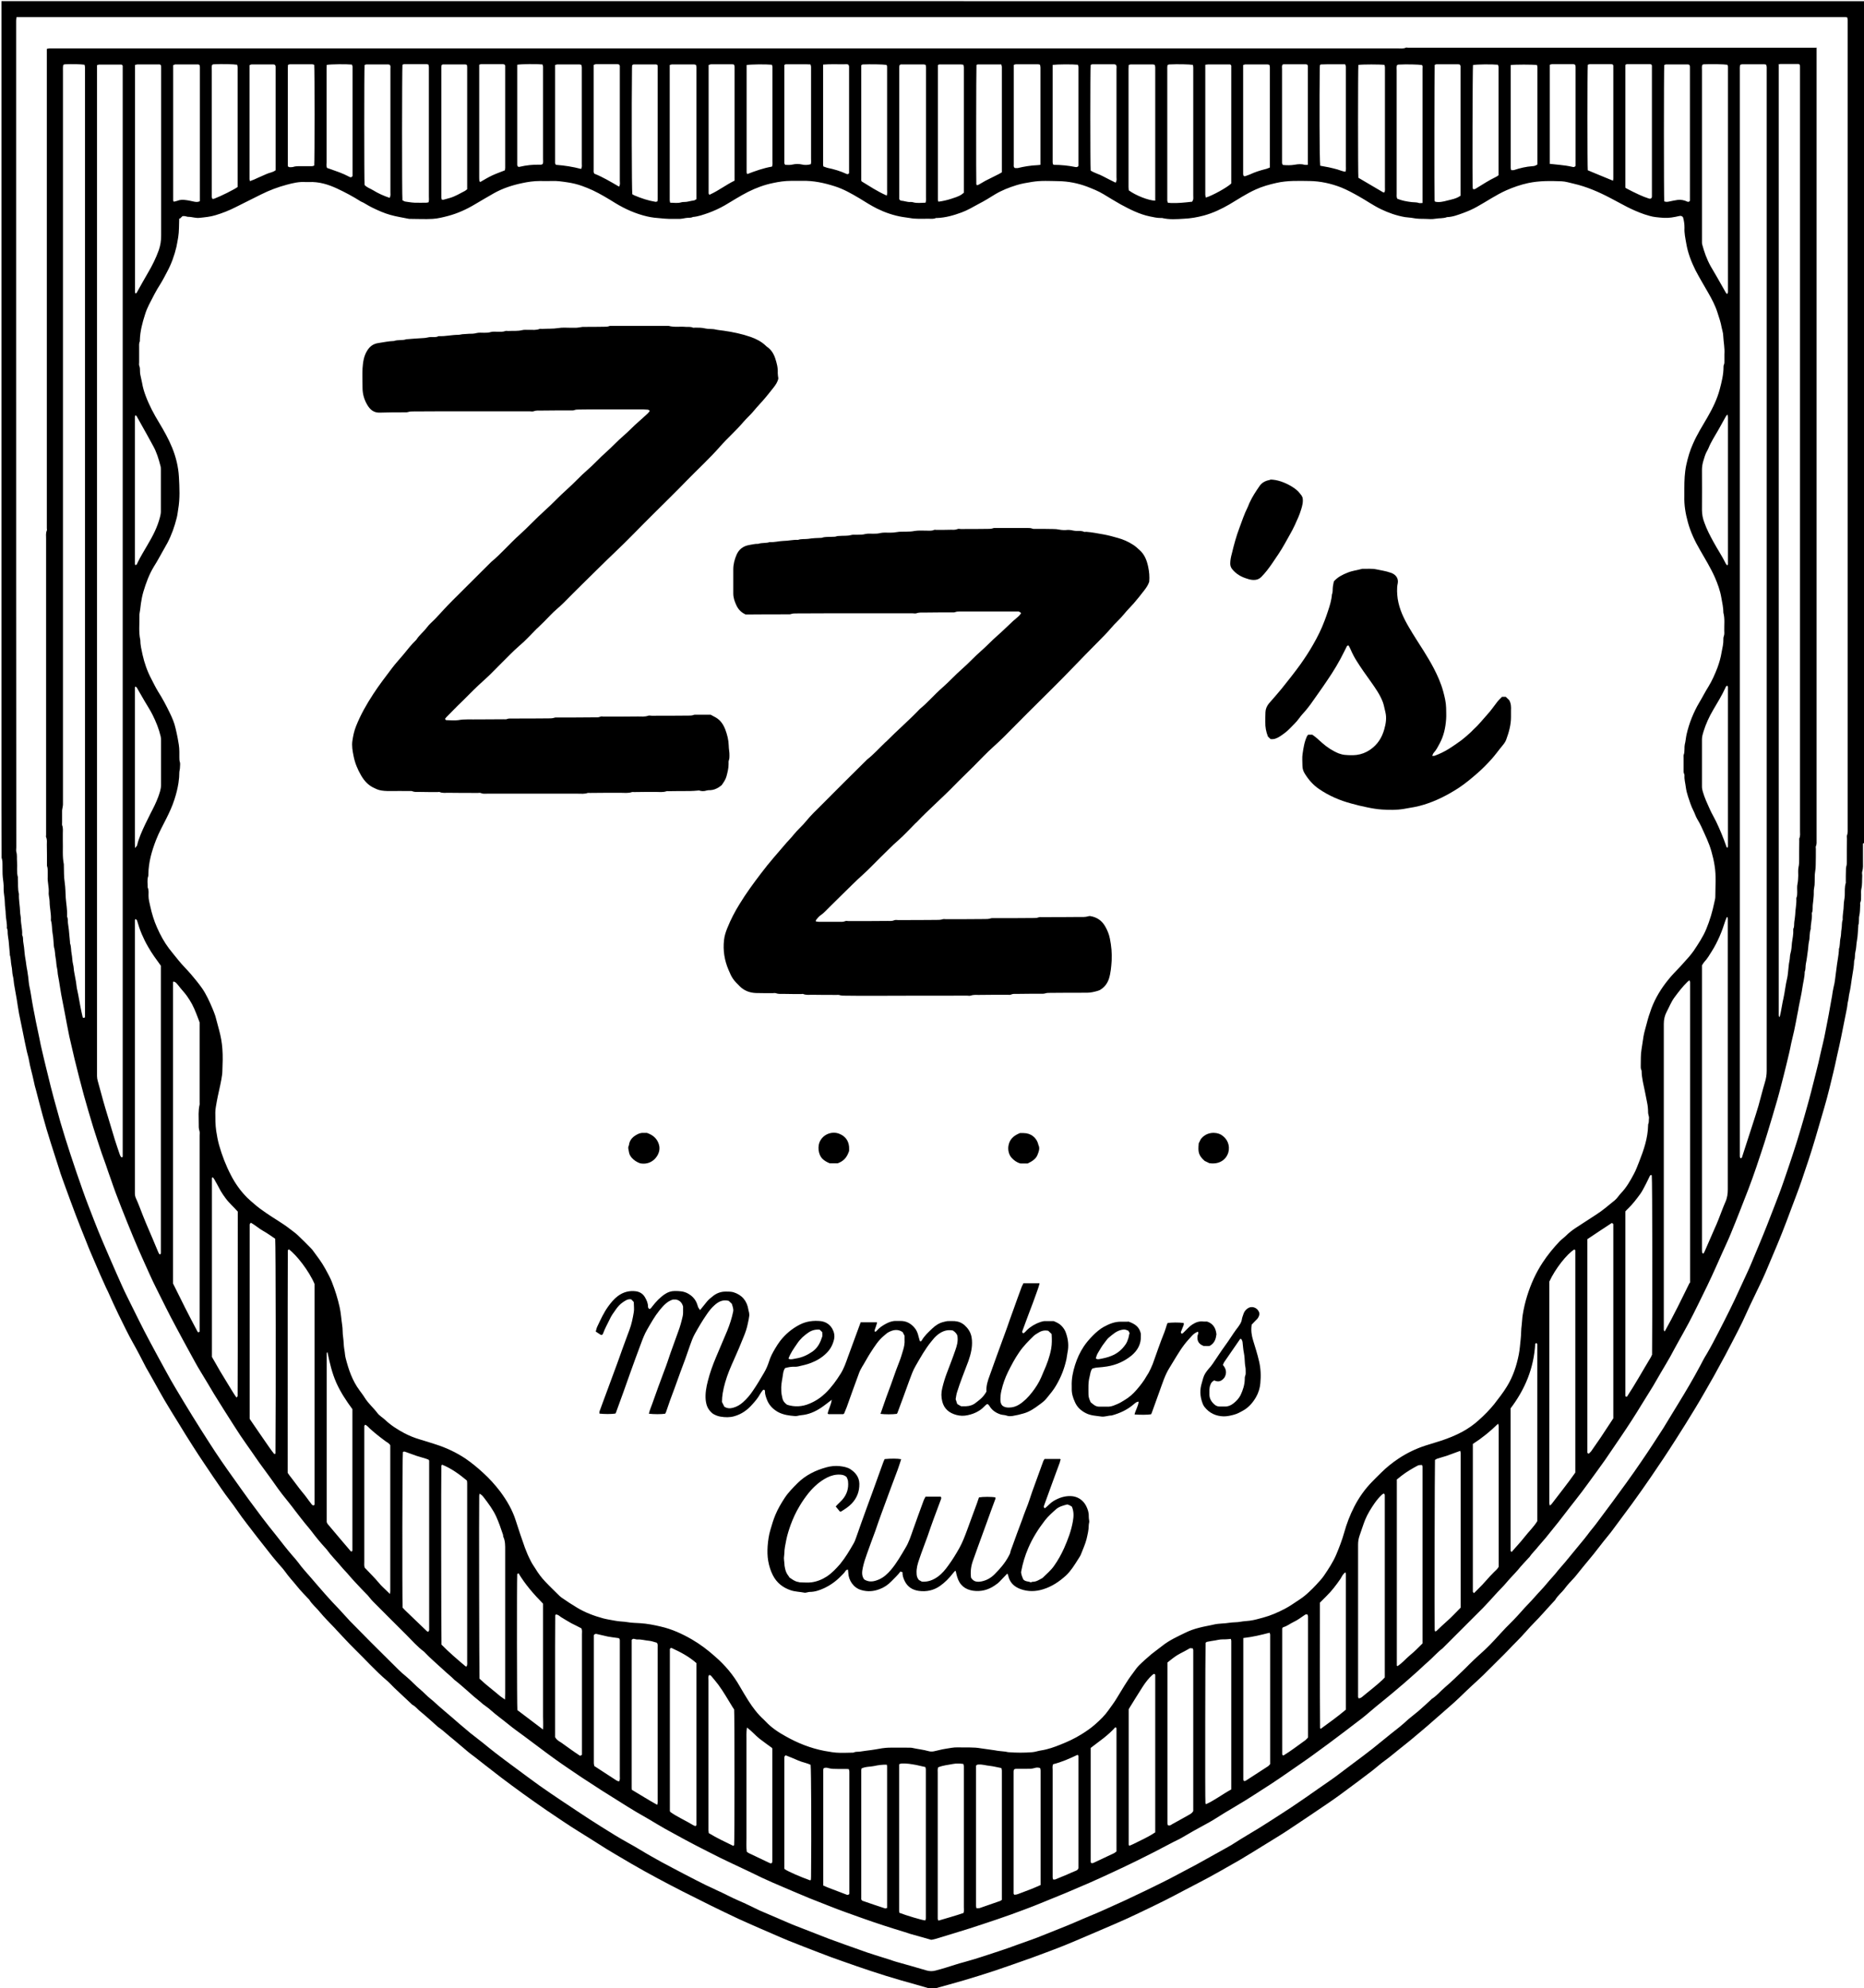
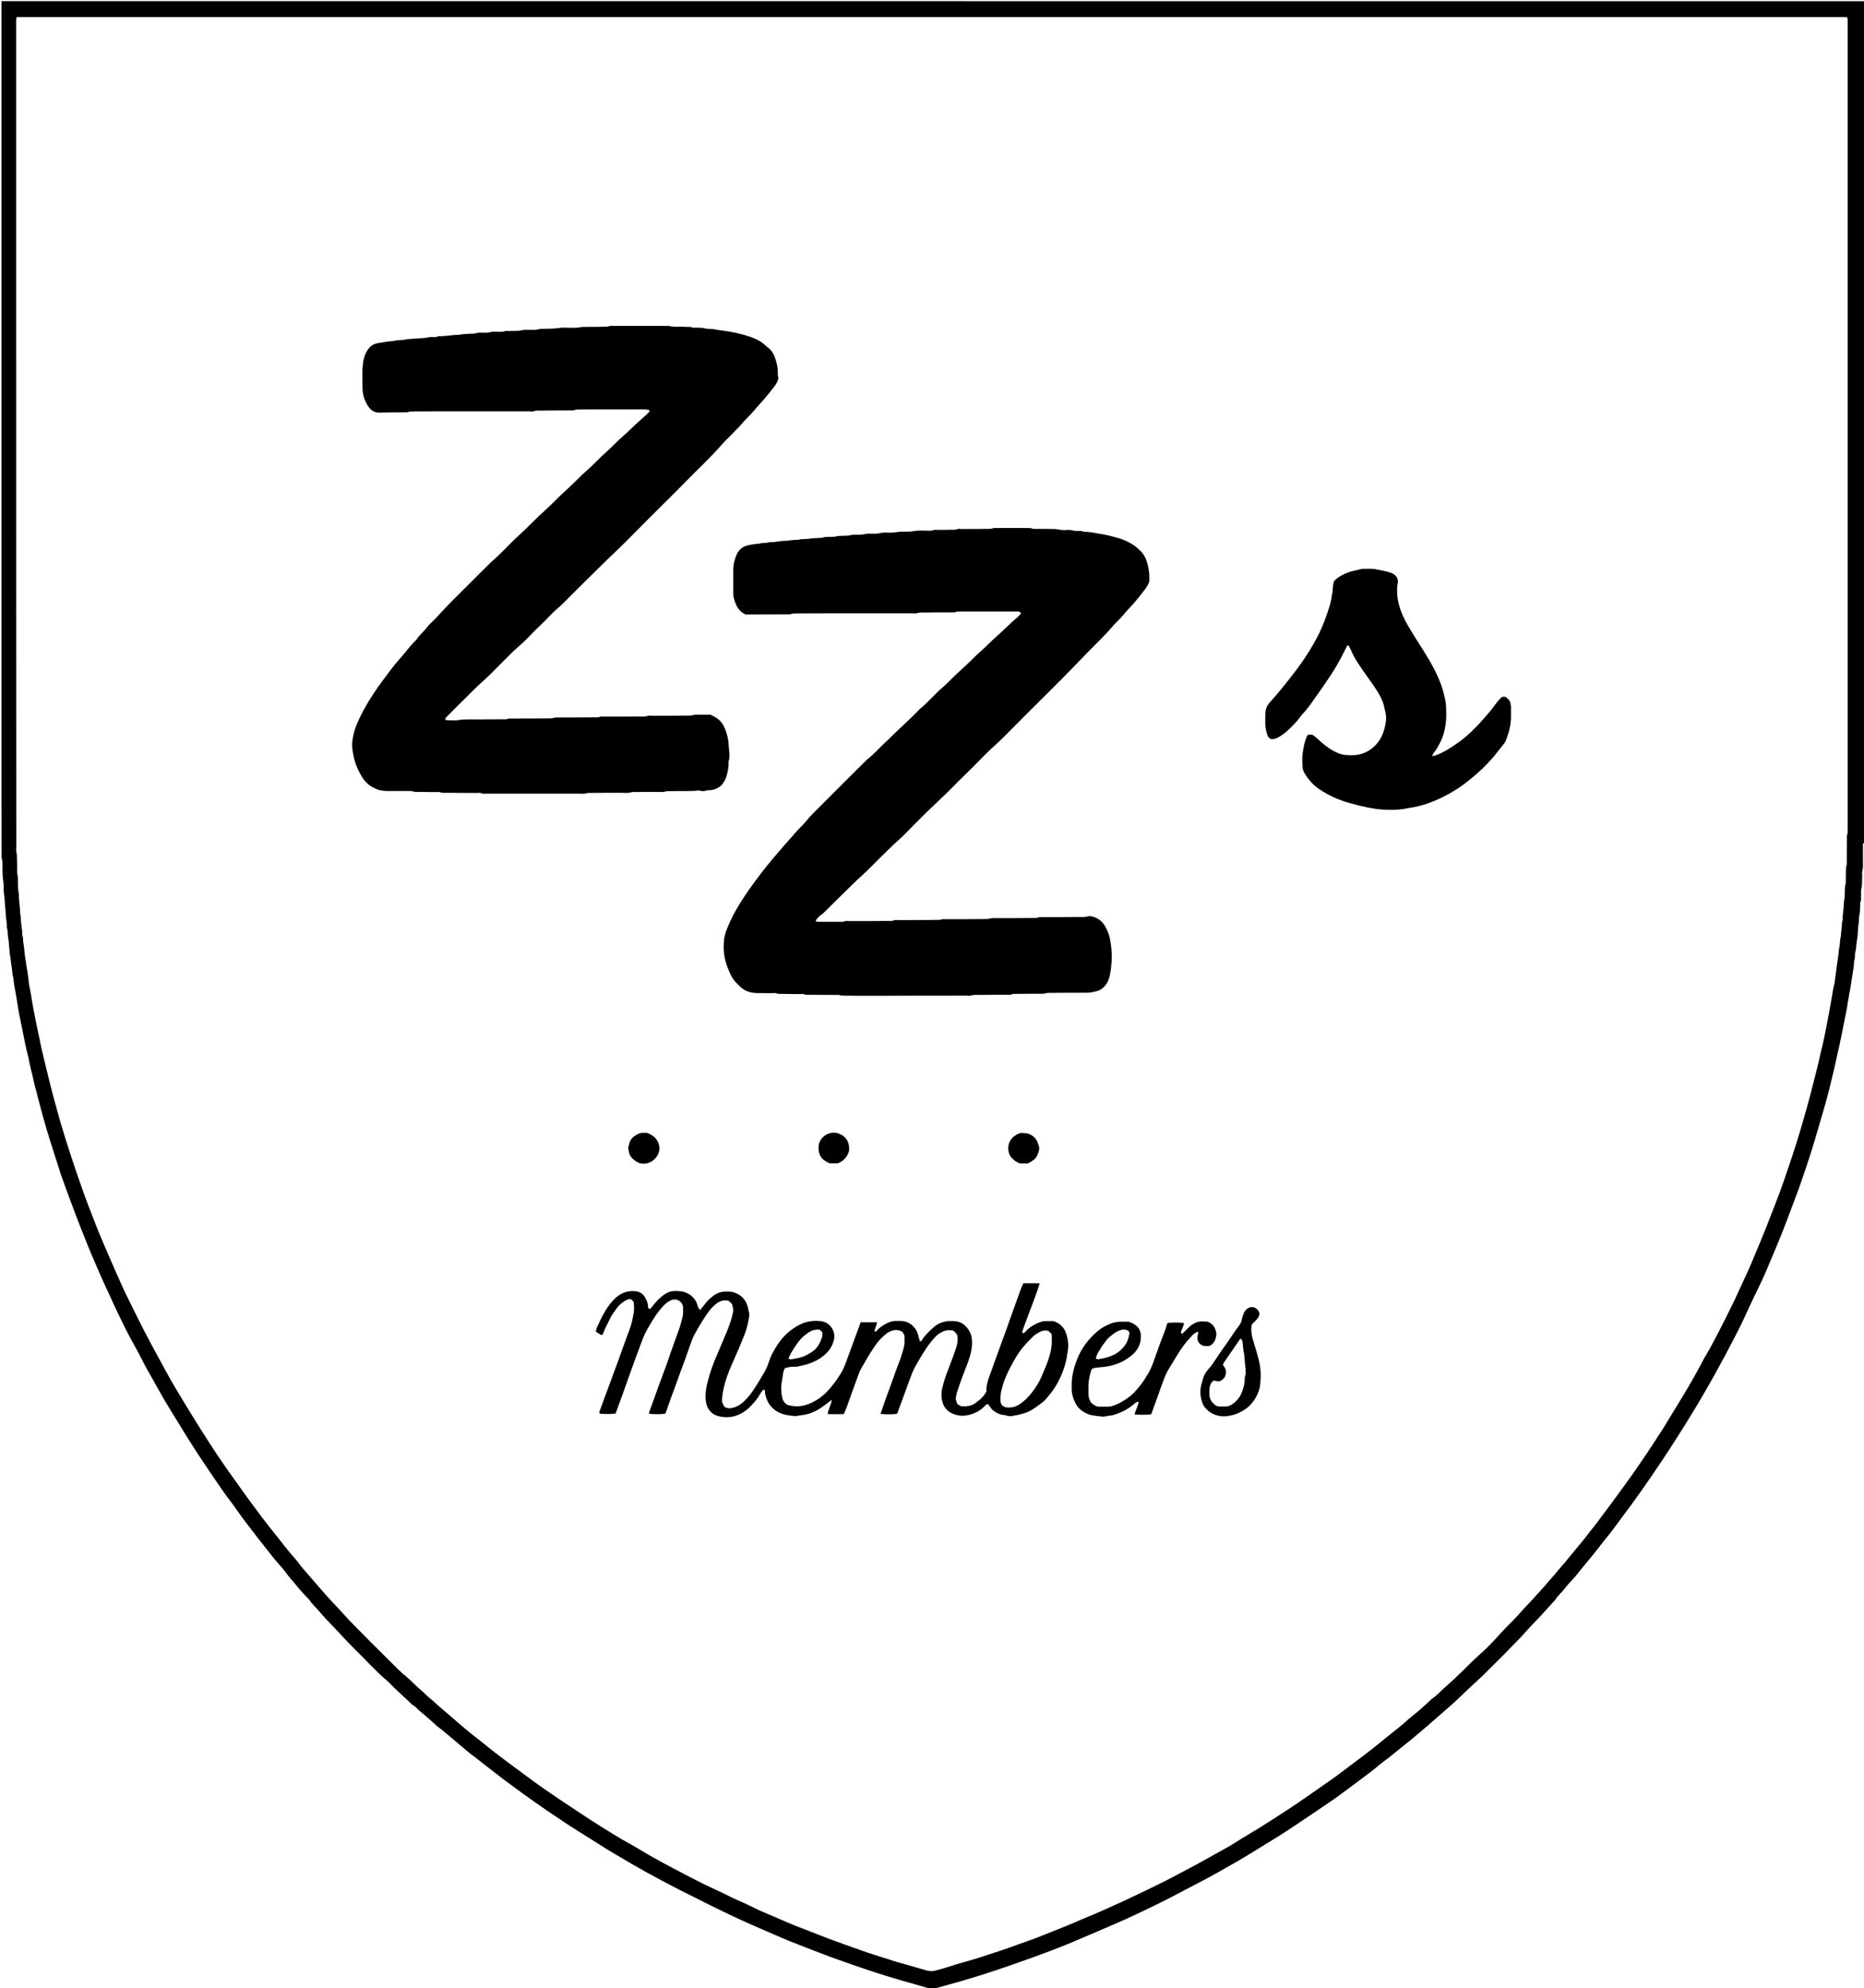
<svg xmlns="http://www.w3.org/2000/svg" id="Layer_2" viewBox="0 0 127 135.44">
  <g id="Layer_1-2">
    <g>
      <path d="M127,57.43s-.04,.02-.07,.04c0,.05,0,.11,0,.16,0,.35,0,.7,0,1.05,0,.23,.02,.46-.05,.69-.03,.09,0,.19,0,.28-.02,.3,.01,.6-.06,.9-.04,.17-.01,.35-.02,.52,0,.14,.01,.28-.05,.41-.03,.06,0,.14-.01,.21-.01,.23-.01,.46-.06,.69-.05,.21,.01,.44-.07,.65,0,.02,0,.05,0,.07-.03,.32-.03,.65-.09,.97-.05,.26-.04,.53-.11,.79-.05,.19,0,.39-.08,.58-.01,.42-.1,.82-.16,1.23-.05,.34-.09,.68-.17,1.02-.04,.15-.04,.32-.08,.48-.05,.18-.05,.37-.09,.55-.13,.67-.27,1.33-.4,2-.08,.41-.18,.81-.27,1.22-.15,.73-.33,1.46-.51,2.19-.11,.45-.23,.89-.36,1.34-.2,.7-.41,1.39-.61,2.09-.29,.98-.61,1.94-.94,2.9-.22,.64-.47,1.28-.71,1.92-.19,.52-.39,1.04-.59,1.55-.13,.34-.28,.69-.42,1.03-.24,.58-.48,1.15-.73,1.73-.12,.29-.26,.57-.39,.85-.3,.64-.62,1.27-.91,1.92-.17,.38-.35,.76-.54,1.13-.3,.58-.59,1.15-.9,1.73-.26,.48-.52,.96-.78,1.43-.42,.73-.83,1.47-1.27,2.19-.44,.72-.88,1.44-1.34,2.15-.54,.85-1.1,1.69-1.67,2.52-.43,.63-.87,1.25-1.32,1.87-.42,.57-.84,1.13-1.26,1.7-.2,.28-.43,.54-.65,.82-.23,.29-.45,.58-.68,.87-.25,.31-.5,.61-.75,.91-.17,.21-.33,.41-.5,.62-.02,.03-.04,.05-.07,.08-.22,.24-.45,.47-.64,.73-.2,.27-.48,.48-.65,.77,0,0-.02,.02-.02,.03-.28,.31-.57,.61-.84,.92-.37,.42-.78,.8-1.14,1.22-.4,.46-.84,.87-1.25,1.31-.42,.44-.86,.85-1.28,1.28-.49,.51-1.03,.97-1.54,1.46-.35,.34-.7,.68-1.07,1-.37,.33-.75,.66-1.12,.98-.33,.29-.66,.58-1,.86-.39,.33-.78,.66-1.18,.97-.4,.31-.78,.65-1.2,.95-.28,.2-.54,.44-.81,.65-.3,.23-.61,.46-.91,.69-.43,.32-.85,.63-1.28,.95-.3,.22-.6,.43-.91,.64-.92,.62-1.84,1.25-2.77,1.86-.52,.34-1.06,.66-1.59,.99-.51,.32-1.02,.63-1.54,.94-.18,.11-.36,.21-.54,.31-.53,.3-1.06,.61-1.6,.9-.53,.29-1.07,.56-1.6,.84-.49,.26-.98,.52-1.48,.77-.62,.31-1.25,.61-1.88,.91-.51,.24-1.03,.48-1.55,.7-.6,.26-1.21,.52-1.82,.78-.49,.21-.98,.42-1.47,.62-.34,.14-.69,.27-1.03,.4-.84,.32-1.69,.63-2.54,.92-.41,.14-.83,.29-1.25,.43-.68,.22-1.36,.44-2.05,.64-.67,.2-1.35,.38-2.03,.57-.12,.03-.23,.03-.34,0-.65-.19-1.31-.38-1.96-.56-1.33-.38-2.65-.83-3.95-1.29-.55-.19-1.09-.39-1.63-.6-.7-.27-1.4-.54-2.1-.82-.35-.14-.7-.3-1.05-.45-.52-.22-1.04-.45-1.56-.68-.25-.11-.51-.23-.76-.34-1.28-.6-2.55-1.23-3.81-1.87-.58-.29-1.15-.6-1.72-.9-.59-.32-1.18-.64-1.76-.98-.76-.45-1.52-.88-2.26-1.36-.43-.28-.86-.54-1.29-.81-.78-.48-1.53-1-2.29-1.51-.53-.36-1.04-.73-1.56-1.1-.26-.19-.52-.38-.78-.57-.22-.16-.45-.33-.67-.5-.39-.3-.77-.59-1.15-.89-.25-.19-.49-.38-.74-.58-.15-.11-.3-.22-.44-.34-.33-.27-.65-.56-.98-.83-.35-.27-.66-.58-1.02-.83,0,0-.02-.02-.03-.02-.28-.25-.55-.5-.83-.74-.15-.13-.3-.26-.45-.38-.15-.13-.27-.29-.45-.38-.03-.01-.05-.05-.08-.07-.38-.36-.76-.71-1.14-1.07-.18-.17-.34-.36-.52-.51-.78-.66-1.46-1.43-2.19-2.14-.44-.43-.85-.89-1.27-1.33-.02-.03-.05-.05-.07-.08-.35-.37-.72-.73-1.04-1.12-.23-.29-.53-.52-.72-.84-.01-.02-.03-.03-.05-.05-.26-.28-.53-.55-.77-.85-.27-.34-.58-.66-.83-1.02-.13-.18-.28-.34-.42-.5-.16-.19-.32-.37-.47-.56-.34-.44-.69-.87-1.03-1.31-.45-.6-.93-1.18-1.35-1.8-.33-.49-.71-.94-1.04-1.43-.41-.59-.81-1.18-1.21-1.78-.26-.38-.51-.77-.76-1.16-.34-.53-.67-1.06-.99-1.59-.32-.51-.63-1.02-.94-1.54-.24-.41-.47-.83-.7-1.24-.12-.21-.24-.42-.36-.64-.06-.11-.13-.22-.19-.33-.29-.55-.57-1.12-.88-1.66-.37-.65-.68-1.32-1.01-1.98-.25-.51-.48-1.03-.71-1.54-.05-.11-.11-.21-.15-.31-.26-.56-.5-1.12-.74-1.68-.19-.45-.39-.89-.56-1.34-.25-.63-.51-1.26-.75-1.9-.24-.64-.48-1.28-.71-1.92-.14-.4-.3-.8-.42-1.21-.19-.6-.38-1.19-.57-1.78-.2-.62-.38-1.24-.55-1.86-.16-.57-.3-1.14-.45-1.71-.06-.21-.12-.42-.16-.64-.1-.49-.25-.96-.33-1.45-.03-.19-.1-.38-.14-.57-.1-.45-.19-.9-.28-1.35-.08-.41-.17-.81-.25-1.22-.06-.33-.11-.66-.16-.99-.06-.34-.12-.68-.18-1.02-.03-.18-.03-.37-.08-.55-.06-.23-.04-.48-.1-.72-.05-.24-.03-.48-.11-.72,0-.02,0-.05,0-.07-.03-.3-.05-.6-.08-.9-.02-.15-.05-.3-.06-.44-.02-.14,.02-.28-.06-.41,0,0,0-.02,0-.03,.02-.31-.07-.62-.08-.93,0-.26-.06-.53-.06-.79,0-.33-.09-.64-.08-.97,.01-.25-.03-.51-.06-.76-.03-.29-.01-.58-.02-.87,0-.13,0-.25-.04-.38-.03-.07-.02-.16-.02-.24,0-1.03-.01-2.07-.01-3.1,0-18.22,0-36.45,0-54.67,0-.14,0-.28,0-.42H127V57.43ZM1.13,1.17c-.04,.17-.03,.31-.03,.45,0,6.58,0,13.16,0,19.75,0,12.12,0,24.24,.01,36.35,0,.1-.02,.22,0,.31,.07,.22,.03,.44,.05,.66,.03,.36-.04,.72,.06,1.07,0,.03,0,.07,0,.1,.02,.35-.02,.7,.07,1.04-.02,.41,.07,.81,.08,1.21,0,.16,.05,.32,.05,.48,0,.36,.11,.71,.09,1.07,0,.02,0,.05,.01,.07,.07,.13,.04,.27,.06,.41,.02,.14,.04,.27,.06,.41,.03,.25,.04,.51,.09,.76,.03,.14,.04,.27,.06,.41,.02,.14,.04,.27,.07,.41,.02,.14,.04,.27,.06,.41,.03,.23,.04,.46,.09,.69,.08,.34,.12,.68,.18,1.02,.05,.32,.12,.63,.18,.95,.09,.52,.22,1.04,.32,1.56,.09,.5,.22,.99,.33,1.48,.07,.32,.16,.63,.23,.94,.26,1.1,.56,2.19,.87,3.28,.21,.72,.44,1.44,.67,2.15,.27,.83,.56,1.67,.85,2.49,.24,.69,.51,1.36,.77,2.04,.19,.48,.38,.97,.59,1.45,.3,.7,.6,1.4,.91,2.1,.26,.58,.51,1.17,.8,1.74,.51,1.02,1,2.04,1.54,3.04,.36,.66,.71,1.33,1.08,1.99,.2,.36,.4,.73,.62,1.09,.38,.64,.76,1.27,1.15,1.9,.38,.61,.76,1.22,1.15,1.82,.54,.85,1.11,1.67,1.7,2.49,.34,.48,.68,.96,1.03,1.44,.58,.79,1.17,1.58,1.79,2.34,.38,.48,.75,.97,1.15,1.43,.13,.15,.26,.29,.38,.45,.28,.39,.6,.73,.91,1.09,.32,.38,.65,.75,.98,1.13,.29,.33,.59,.65,.9,.97,.26,.27,.49,.55,.75,.82,.95,.97,1.91,1.94,2.88,2.89,.3,.3,.6,.61,.94,.88,.35,.29,.65,.63,1,.92,.23,.19,.43,.42,.67,.61,.2,.15,.38,.34,.57,.5,.2,.16,.38,.34,.58,.5,.38,.31,.73,.64,1.11,.95,.15,.12,.3,.26,.45,.38,.29,.23,.58,.45,.87,.68,.27,.22,.54,.44,.81,.65,.44,.34,.88,.67,1.33,1,.57,.42,1.13,.84,1.7,1.25,.48,.34,.97,.67,1.46,1,.9,.6,1.79,1.2,2.7,1.77,.64,.4,1.27,.8,1.93,1.16,.52,.28,1.01,.6,1.53,.89,.47,.27,.95,.53,1.43,.78,.54,.29,1.09,.57,1.63,.85,.45,.23,.91,.46,1.38,.67,.52,.23,1.02,.51,1.54,.73,.45,.19,.88,.41,1.32,.62,.02,0,.04,.02,.06,.03,.47,.2,.94,.4,1.4,.6,.36,.15,.72,.32,1.09,.46,.75,.29,1.51,.59,2.26,.88,.69,.26,1.39,.5,2.09,.75,.69,.26,1.4,.46,2.11,.69,.12,.04,.24,.09,.36,.12,.7,.19,1.4,.4,2.1,.6,.21,.06,.41,.06,.62,0,.22-.06,.45-.12,.67-.19,.43-.13,.86-.28,1.29-.39,.45-.12,.89-.26,1.32-.4,.76-.25,1.52-.49,2.26-.77,.56-.21,1.14-.39,1.69-.62,.8-.33,1.62-.63,2.41-.98,.56-.25,1.13-.47,1.69-.72,.52-.23,1.03-.46,1.55-.7,.47-.22,.94-.45,1.41-.67,.77-.37,1.54-.75,2.3-1.16,.45-.25,.91-.47,1.35-.72,.62-.35,1.23-.69,1.85-1.03,.17-.1,.35-.19,.51-.3,.57-.37,1.17-.71,1.75-1.07,.61-.38,1.21-.77,1.81-1.16,.47-.3,.92-.62,1.38-.93,.55-.38,1.09-.77,1.65-1.15,.2-.14,.4-.28,.59-.43,.32-.24,.65-.49,.97-.73,.44-.33,.89-.66,1.33-1.01,.41-.32,.8-.66,1.21-.98,.41-.32,.82-.64,1.2-1,.03-.03,.07-.06,.11-.09,.2-.16,.4-.32,.59-.48,.29-.25,.57-.51,.85-.77,.02-.02,.03-.04,.05-.05,.35-.22,.6-.54,.91-.8,.45-.38,.87-.8,1.3-1.21,.23-.22,.44-.45,.67-.66,.23-.22,.48-.44,.72-.66,.51-.47,.96-1.01,1.44-1.51,.36-.36,.72-.72,1.06-1.11,.3-.35,.64-.67,.94-1.02,.26-.3,.54-.57,.79-.88,.25-.31,.53-.58,.77-.9,.16-.2,.34-.38,.5-.58,.29-.36,.59-.72,.88-1.07,.14-.17,.28-.34,.42-.51,.14-.17,.27-.35,.4-.52,.12-.15,.25-.3,.37-.46,.38-.51,.76-1.02,1.14-1.53,.31-.42,.61-.84,.92-1.26,.36-.49,.71-1,1.06-1.51,.51-.74,1-1.5,1.49-2.26,.35-.56,.68-1.13,1.03-1.69,.51-.83,1-1.66,1.46-2.52,.15-.29,.3-.58,.47-.85,.29-.49,.55-1,.81-1.5,.5-.97,.99-1.94,1.44-2.94,.16-.35,.32-.69,.48-1.04,.11-.23,.21-.46,.31-.7,.17-.4,.34-.81,.51-1.22,.19-.45,.37-.9,.55-1.35,.18-.46,.36-.93,.54-1.39,.2-.52,.4-1.03,.58-1.56,.42-1.22,.84-2.45,1.2-3.69,.14-.48,.28-.95,.41-1.43,.09-.33,.19-.67,.27-1,.22-.9,.47-1.78,.66-2.69,.1-.46,.23-.92,.31-1.38,.1-.54,.22-1.08,.31-1.63,.06-.39,.15-.77,.2-1.16,.03-.19,.08-.38,.12-.57,.03-.19,.06-.39,.08-.58,.02-.23,.07-.46,.09-.69,.04-.32,.11-.63,.13-.96,0-.03,0-.07,0-.1,.09-.24,.05-.5,.11-.75,.05-.2,.03-.41,.07-.62,.04-.2,0-.42,.08-.62-.02-.34,.07-.67,.07-1,0-.22,.06-.43,.07-.65,.01-.29-.02-.58,.07-.86,.01-.03,0-.07,0-.1,0-.26,0-.51,.01-.77,0-.08,0-.17,.02-.24,.04-.11,.04-.23,.04-.34,0-.52,0-1.05,.01-1.57,0-.07-.02-.15,0-.21,.07-.18,.05-.37,.05-.55,0-18.24,0-36.47,0-54.71,0-.1,0-.21,0-.31,0-.05-.02-.11-.03-.16-.05-.01-.08-.03-.12-.03-41.53,0-83.06,0-124.62,0Z" />
-       <path d="M123.77,3.23v.39c0,17.85,0,35.7,0,53.56,0,.16,.02,.32-.05,.48-.02,.05,0,.11,0,.17,0,.36,0,.72-.01,1.08,0,.16-.01,.32-.04,.48-.04,.23-.02,.46-.03,.7,0,.14-.01,.27-.04,.41-.04,.18-.01,.37-.03,.56-.01,.19-.04,.39-.06,.58-.02,.18,.02,.37-.06,.55-.01,.03-.01,.07,0,.1,.02,.34-.09,.66-.08,1-.1,.28-.05,.57-.12,.86-.05,.21-.04,.43-.08,.65-.04,.28-.07,.57-.13,.85-.04,.18,0,.37-.08,.55,0,.37-.11,.73-.16,1.1-.06,.42-.16,.84-.24,1.26-.03,.18-.06,.36-.1,.54-.07,.37-.14,.75-.22,1.12-.08,.38-.19,.76-.26,1.15-.07,.36-.17,.72-.25,1.08-.12,.5-.25,1.01-.38,1.51-.08,.32-.17,.65-.26,.97-.22,.78-.46,1.55-.69,2.32-.23,.76-.49,1.52-.74,2.27-.17,.5-.35,1-.54,1.5-.18,.45-.35,.91-.53,1.36-.22,.56-.44,1.12-.67,1.67-.08,.2-.17,.4-.26,.6-.24,.53-.48,1.05-.71,1.58-.4,.9-.83,1.79-1.27,2.67-.21,.42-.41,.83-.63,1.24-.24,.45-.49,.89-.74,1.34-.17,.3-.33,.61-.5,.92-.21,.37-.43,.74-.65,1.11-.18,.31-.36,.62-.54,.93-.25,.41-.5,.81-.75,1.21-.45,.74-.92,1.47-1.41,2.19-.37,.55-.74,1.09-1.11,1.63-.36,.51-.73,1.01-1.1,1.52-.3,.41-.6,.82-.92,1.22-.26,.32-.51,.66-.77,.99-.13,.16-.25,.33-.38,.49-.29,.36-.58,.72-.87,1.08-.16,.2-.34,.38-.5,.58-.19,.25-.43,.46-.6,.72-.01,.02-.03,.03-.05,.05-.25,.28-.51,.54-.74,.83-.25,.29-.53,.56-.77,.85-.24,.29-.51,.54-.76,.82-.28,.31-.56,.62-.85,.92-.92,.92-1.84,1.84-2.76,2.76-.37,.28-.67,.64-1.02,.94-.24,.2-.46,.43-.69,.63-.4,.35-.79,.71-1.2,1.05-.36,.31-.72,.61-1.09,.91-.33,.27-.67,.54-.99,.82-.34,.3-.7,.57-1.06,.84-.36,.28-.72,.55-1.08,.82-.43,.33-.87,.65-1.31,.97-.68,.51-1.38,.98-2.07,1.46-.39,.27-.78,.54-1.18,.8-.79,.5-1.57,1.03-2.38,1.5-.52,.3-1.03,.62-1.54,.94-.17,.1-.34,.2-.51,.29-.27,.15-.55,.3-.82,.45-.3,.17-.6,.35-.9,.52-.16,.09-.33,.16-.5,.25-.86,.46-1.72,.9-2.6,1.33-.53,.26-1.06,.51-1.6,.76-.5,.23-1.01,.47-1.52,.69-.55,.23-1.1,.48-1.66,.71-.55,.22-1.09,.45-1.64,.67-.36,.15-.73,.29-1.1,.43-1.23,.47-2.48,.88-3.74,1.29-.78,.25-1.57,.48-2.35,.72-.09,.03-.18,.04-.28,.06-.47-.13-.94-.26-1.42-.4-.13-.04-.26-.09-.4-.13-.96-.29-1.92-.6-2.87-.94-.76-.27-1.53-.54-2.28-.84-.44-.18-.88-.34-1.32-.52-.37-.15-.75-.31-1.12-.47-.47-.2-.94-.4-1.4-.6-.24-.11-.49-.22-.73-.33-.65-.31-1.29-.63-1.95-.93-.61-.28-1.21-.58-1.81-.89-.5-.25-.99-.51-1.48-.77-.46-.25-.92-.5-1.37-.75-.35-.2-.7-.41-1.05-.62-.3-.18-.6-.34-.9-.52-.39-.23-.77-.47-1.15-.71-.39-.24-.79-.49-1.18-.74-.47-.3-.93-.6-1.4-.91-.63-.43-1.27-.85-1.89-1.3-.68-.49-1.35-1.01-2.03-1.51-.35-.26-.71-.51-1.05-.79-.4-.33-.83-.63-1.22-.98-.16-.15-.35-.27-.52-.4-.15-.12-.29-.26-.45-.38-.21-.16-.4-.35-.6-.52-.28-.24-.55-.49-.85-.72,0,0-.02-.01-.03-.02-.24-.25-.52-.46-.77-.7-.44-.41-.91-.8-1.32-1.24-.45-.33-.82-.76-1.21-1.15-.76-.75-1.51-1.51-2.27-2.27-.13-.13-.24-.28-.36-.42-.13-.14-.26-.26-.39-.4-.3-.32-.61-.64-.89-.97-.16-.2-.35-.37-.51-.57-.33-.4-.71-.77-1.01-1.19-.03-.04-.06-.07-.09-.1-.34-.37-.65-.75-.95-1.15-.13-.17-.28-.34-.42-.51-.23-.29-.46-.58-.68-.87-.28-.38-.59-.75-.88-1.12-.09-.12-.18-.24-.27-.36-.32-.45-.64-.91-.97-1.35-.41-.54-.77-1.1-1.16-1.64-.31-.44-.61-.88-.89-1.33-.45-.71-.91-1.42-1.35-2.14-.31-.51-.61-1.04-.93-1.55-.25-.4-.47-.83-.7-1.24-.34-.61-.66-1.22-.99-1.83-.46-.85-.88-1.71-1.31-2.57-.32-.63-.6-1.28-.89-1.92-.24-.53-.47-1.06-.69-1.59-.28-.67-.55-1.35-.82-2.03-.25-.63-.49-1.27-.71-1.92-.12-.33-.23-.65-.34-.98-.09-.26-.19-.52-.28-.78-.2-.59-.39-1.18-.58-1.78-.22-.73-.44-1.46-.64-2.19-.22-.81-.43-1.63-.63-2.45-.12-.52-.24-1.03-.36-1.55-.11-.52-.2-1.04-.3-1.56-.08-.43-.17-.86-.25-1.29-.03-.18-.06-.36-.09-.55-.04-.24-.07-.48-.12-.71-.04-.17-.03-.34-.07-.51-.06-.23-.05-.48-.1-.72-.05-.24-.03-.48-.11-.72,0-.02,0-.05-.01-.07-.03-.3-.03-.6-.09-.9-.05-.28-.02-.58-.11-.86,0-.02-.01-.05,0-.07,.02-.41-.09-.8-.09-1.21,0-.22-.08-.43-.06-.65,.02-.35-.09-.69-.07-1.04,0-.13,0-.26,0-.38,0-.1,0-.21-.03-.31-.03-.06-.02-.14-.02-.21,0-.43,0-.86-.01-1.29,0-.17,.03-.35-.05-.52-.02-.04,0-.09,0-.14,0-.08,0-.16,0-.24,0-6.65,0-13.3,0-19.96,0-.18-.03-.37,.05-.55,.02-.04,0-.09,0-.14,0-.09,0-.19,0-.28,0-10.65,0-21.31,0-31.96,0-.14,0-.28,0-.43,.06-.01,.12-.03,.17-.03,.12,0,.23,0,.35,0,30.52,0,61.03,0,91.55,0,.17,0,.35,.03,.52-.05,.04-.02,.09,0,.14,0,.07,0,.14,0,.21,0,9.07,0,18.14,0,27.21,0,.13,0,.25,0,.41,0ZM12.21,14.89c-.02,.44,0,.86-.07,1.28-.04,.21-.07,.43-.12,.65-.14,.59-.34,1.15-.63,1.69-.15,.28-.3,.58-.47,.85-.29,.45-.53,.93-.77,1.4-.11,.22-.2,.44-.27,.67-.18,.56-.33,1.13-.35,1.72,0,.03,0,.07,0,.1-.07,.14-.05,.3-.05,.45,0,.33,0,.65,0,.98,0,.08-.02,.17,.01,.24,.06,.14,.04,.27,.05,.41,0,.08,.01,.16,.03,.24,.03,.17,.08,.34,.11,.51,.05,.31,.14,.61,.25,.9,.24,.64,.56,1.24,.92,1.83,.33,.55,.64,1.1,.88,1.69,.26,.64,.42,1.3,.46,1.98,.04,.74,.08,1.48-.05,2.22-.03,.19-.05,.39-.1,.58-.15,.6-.35,1.17-.64,1.72-.09,.16-.18,.32-.27,.48-.21,.37-.41,.75-.64,1.11-.33,.54-.54,1.12-.72,1.72-.08,.27-.13,.54-.17,.81-.02,.14-.03,.27-.05,.41-.02,.15-.06,.3-.05,.44,.01,.54-.06,1.09,.06,1.63,0,.34,.08,.66,.15,.99,.13,.58,.32,1.13,.6,1.66,.15,.29,.29,.58,.46,.86,.3,.47,.56,.96,.8,1.46,.16,.33,.31,.67,.39,1.04,.05,.21,.1,.43,.14,.64,.06,.32,.12,.63,.12,.96,0,.13,0,.26,0,.38,0,.12,0,.23,.04,.34,.03,.12,0,.25,0,.38,0,.09-.03,.18-.04,.27,0,.25-.02,.5-.06,.76-.06,.38-.15,.74-.27,1.11-.14,.44-.33,.86-.54,1.28-.25,.5-.52,.98-.72,1.5-.29,.75-.51,1.51-.52,2.32,0,.05,0,.09-.01,.14-.09,.25-.03,.51-.04,.76,.09,.19,.06,.39,.06,.58,0,.23,.06,.46,.11,.68,.11,.51,.26,1.01,.47,1.48,.22,.5,.48,.98,.81,1.42,.21,.28,.44,.54,.65,.81,.27,.34,.58,.63,.86,.96,.26,.31,.52,.62,.75,.95,.29,.42,.5,.89,.7,1.36,.07,.17,.14,.34,.2,.52,.09,.32,.17,.65,.26,.97,.11,.41,.19,.83,.22,1.26,.04,.51,.02,1.02,0,1.53,0,.19-.04,.39-.07,.58-.09,.5-.22,.99-.31,1.49-.04,.25-.1,.5-.1,.75,0,.42,0,.83,.06,1.25,.05,.33,.11,.66,.2,.98,.2,.7,.46,1.38,.8,2.03,.29,.57,.66,1.09,1.11,1.54,.15,.15,.31,.28,.47,.42,.26,.23,.54,.43,.83,.63,.53,.37,1.1,.68,1.61,1.08,.18,.14,.37,.27,.54,.43,.3,.28,.58,.57,.87,.86,.04,.04,.08,.08,.12,.13,.31,.42,.63,.83,.88,1.29,.16,.3,.33,.59,.45,.9,.22,.56,.4,1.13,.53,1.72,.09,.4,.11,.8,.17,1.2,.05,.28,.02,.57,.07,.86,.04,.27,.03,.55,.08,.83,.04,.19,.04,.39,.09,.58,.2,.78,.45,1.53,.94,2.19,.12,.17,.25,.33,.36,.51,.24,.39,.59,.68,.86,1.04,.14,.19,.35,.3,.52,.46,.39,.37,.84,.66,1.31,.91,.34,.18,.69,.32,1.06,.43,.36,.11,.73,.22,1.09,.34,.72,.23,1.4,.55,2.03,.97,.42,.29,.81,.61,1.19,.96,.43,.39,.82,.82,1.17,1.28,.46,.62,.84,1.27,1.07,2.01,.19,.61,.4,1.21,.61,1.81,.11,.3,.24,.6,.39,.89,.09,.19,.21,.36,.32,.53,.2,.33,.42,.63,.69,.91,.31,.33,.64,.64,.96,.96,.06,.06,.12,.1,.19,.15,.33,.23,.67,.45,1.02,.66,.55,.33,1.14,.55,1.76,.72,.27,.07,.54,.11,.81,.16,.28,.06,.57,.05,.86,.1,.28,.05,.57,.05,.86,.07,.47,.03,.94,.12,1.4,.23,.75,.17,1.45,.49,2.11,.87,.57,.33,1.1,.73,1.59,1.17,.67,.58,1.24,1.25,1.68,2.03,.19,.33,.39,.66,.59,.98,.3,.47,.63,.91,1.05,1.29,.04,.04,.08,.08,.12,.12,.39,.42,.87,.74,1.36,1.01,.83,.47,1.71,.82,2.65,1,.35,.06,.7,.13,1.06,.13,.27,0,.53,0,.8-.01,.05,0,.1,0,.14-.01,.13-.07,.27-.04,.41-.06,.14-.02,.27-.04,.41-.06,.22-.03,.44-.05,.65-.09,.31-.06,.61-.11,.92-.12,.44-.01,.88,0,1.33,0,.08,0,.17,0,.24,.01,.38,.09,.77,.12,1.15,.23,.11,.03,.23,.03,.34,.01,.26-.05,.51-.13,.78-.17,.28-.04,.57-.11,.86-.1,.53,.02,1.06-.03,1.6,.07,.31,.05,.62,.08,.92,.13,.24,.05,.48,.06,.72,.09,.08,.01,.16,.04,.24,.04,.52,.04,1.04,.04,1.57,0,.2-.01,.41-.09,.61-.12,.47-.07,.92-.23,1.36-.41,.48-.19,.95-.41,1.4-.69,.34-.21,.66-.43,.95-.69,.33-.29,.65-.6,.9-.96,.19-.27,.4-.54,.57-.83,.35-.56,.67-1.14,1.07-1.66,.14-.18,.26-.38,.43-.55,.27-.27,.56-.52,.85-.77,.07-.06,.14-.11,.22-.17,.18-.14,.37-.28,.55-.42,.47-.37,1.01-.61,1.54-.87,.3-.15,.62-.26,.94-.34,.33-.09,.68-.14,1.01-.22,.35-.08,.71-.06,1.06-.12,.25-.04,.5-.02,.76-.07,.2-.04,.41-.04,.62-.07,.31-.04,.61-.13,.91-.21,.52-.14,1-.35,1.48-.6,.35-.18,.67-.42,1-.63,.23-.15,.45-.33,.65-.52,.17-.16,.34-.32,.49-.49,.18-.2,.37-.39,.52-.61,.32-.47,.63-.94,.85-1.46,.2-.48,.39-.97,.53-1.47,.17-.62,.4-1.21,.69-1.78,.32-.62,.72-1.19,1.21-1.69,.2-.21,.41-.41,.62-.62,.36-.36,.76-.68,1.18-.96,.57-.38,1.19-.68,1.84-.89,.34-.11,.69-.21,1.03-.32,.52-.17,1.02-.37,1.5-.63,.4-.22,.77-.48,1.1-.78,.38-.34,.74-.7,1.06-1.1,.3-.39,.61-.78,.87-1.21,.41-.67,.65-1.4,.8-2.16,.07-.35,.09-.71,.13-1.06,.04-.32,.02-.64,.07-.97,.03-.23,.03-.46,.07-.69,.07-.44,.17-.86,.3-1.28,.25-.8,.59-1.56,1.05-2.26,.34-.52,.74-1.01,1.17-1.46,.14-.14,.3-.25,.44-.39,.19-.19,.4-.35,.62-.5,.46-.3,.93-.61,1.4-.91,.46-.29,.87-.65,1.29-.99,.16-.13,.27-.32,.41-.47,.38-.39,.64-.85,.89-1.32,.15-.27,.25-.57,.37-.86,.31-.79,.58-1.58,.6-2.44,0-.03,0-.07,.01-.1,.06-.12,.03-.25,.05-.38,.02-.14-.06-.27-.06-.41,0-.23-.02-.46-.07-.69-.05-.24-.09-.47-.14-.71-.09-.46-.22-.92-.23-1.4,0-.03,0-.07-.02-.1-.05-.1-.04-.2-.04-.31,.01-.36-.01-.71,.05-1.07,.05-.31,.09-.61,.14-.92,.05-.29,.14-.56,.21-.84,.09-.36,.2-.71,.33-1.06,.27-.71,.66-1.35,1.14-1.94,.25-.32,.54-.6,.82-.9,.2-.22,.4-.45,.6-.67,.11-.13,.22-.27,.32-.41,.31-.47,.63-.94,.85-1.47,.25-.6,.43-1.22,.56-1.85,.02-.11,.06-.23,.06-.34,0-.72,.07-1.44-.05-2.15-.05-.32-.12-.63-.21-.94-.16-.59-.44-1.14-.69-1.7-.08-.18-.18-.35-.28-.52-.11-.18-.16-.38-.26-.57-.16-.31-.26-.64-.37-.97-.07-.21-.12-.42-.15-.64-.03-.26-.11-.52-.09-.79,0-.03,0-.07-.02-.1-.05-.1-.04-.2-.04-.31,0-.27,0-.53,0-.8,0-.07-.01-.15,.01-.21,.05-.12,.04-.25,.05-.38,0-.1,0-.21,.02-.31,.06-.22,.07-.45,.12-.68,.09-.39,.21-.78,.36-1.15,.14-.34,.3-.68,.49-1,.22-.36,.41-.75,.64-1.11,.25-.41,.44-.84,.61-1.28,.13-.35,.23-.7,.29-1.07,.06-.3,.13-.59,.12-.89,0-.06,0-.12,.02-.17,.05-.12,.05-.25,.04-.38-.01-.42,.05-.84-.06-1.25,0-.35-.08-.69-.14-1.03-.08-.48-.25-.94-.44-1.38-.29-.65-.66-1.25-1.01-1.86-.35-.6-.65-1.23-.83-1.9-.16-.58-.26-1.17-.24-1.78,0-.17,0-.35,0-.52,0-.53,.02-1.06,.13-1.59,.11-.5,.25-.99,.46-1.45,.28-.64,.65-1.23,1-1.83,.34-.59,.64-1.2,.82-1.87,.13-.5,.26-1,.26-1.53,0-.05,0-.1,.02-.14,.05-.1,.04-.2,.04-.31,0-.14,0-.28,0-.42,.03-.42-.06-.83-.08-1.25,0-.19-.07-.38-.11-.58-.06-.35-.18-.69-.29-1.03-.15-.47-.38-.9-.62-1.32-.29-.51-.6-1.02-.87-1.54-.29-.58-.52-1.18-.63-1.83-.06-.35-.14-.7-.12-1.06,0-.25-.03-.48-.1-.72-.07-.1-.17-.11-.28-.08-.34,.08-.68,.14-1.03,.12-.18-.01-.37-.03-.55-.05-.27-.03-.52-.11-.77-.19-.41-.14-.82-.32-1.21-.52-.37-.2-.74-.39-1.11-.59-.8-.42-1.63-.78-2.51-.98-.27-.06-.54-.15-.81-.16-.76-.03-1.53-.04-2.28,.12-.51,.11-1,.28-1.48,.49-.7,.31-1.33,.75-2,1.12-.3,.17-.62,.31-.95,.43-.36,.13-.72,.27-1.1,.28-.25,.1-.52,.06-.79,.11-.22,.04-.46,.02-.7,.01-.26,0-.53,0-.79-.05-.19-.04-.39-.04-.58-.07-.58-.1-1.12-.29-1.64-.54-.52-.25-1-.59-1.5-.87-.39-.22-.79-.44-1.21-.61-.69-.27-1.42-.43-2.16-.44-.75-.01-1.5-.04-2.25,.13-.49,.11-.96,.24-1.42,.45-.62,.28-1.19,.66-1.78,1.01-.55,.32-1.12,.59-1.74,.76-.45,.12-.9,.2-1.36,.22-.49,.03-1,.07-1.49-.05-.03,0-.07,0-.1,0-.26,0-.5-.06-.75-.11-.71-.15-1.35-.48-1.98-.82-.39-.22-.78-.46-1.16-.69-.36-.22-.75-.37-1.13-.52-.62-.23-1.27-.36-1.93-.37-.6-.01-1.2-.05-1.81,.05-.35,.06-.7,.11-1.05,.22-.52,.16-1.03,.36-1.49,.64-.35,.22-.71,.44-1.08,.63-.39,.21-.77,.44-1.18,.59-.54,.2-1.1,.36-1.68,.38-.02,0-.05,0-.07,0-.17,.08-.34,.05-.51,.05-.43,0-.86,.03-1.28-.05-.16-.03-.32-.04-.48-.07-.61-.1-1.19-.3-1.74-.57-.42-.21-.81-.46-1.2-.7-.54-.32-1.08-.63-1.68-.82-.72-.23-1.45-.39-2.21-.37-.26,0-.51,0-.77,0-.42,0-.83,.06-1.24,.15-.59,.12-1.15,.33-1.69,.6-.55,.28-1.06,.61-1.59,.92-.35,.2-.72,.37-1.1,.51-.35,.12-.7,.25-1.07,.28-.15,.08-.32,.04-.48,.07-.17,.03-.34,.07-.51,.06-.09,0-.19,0-.28,0-.45,.02-.9-.04-1.35-.08-.17-.02-.34-.05-.51-.09-.77-.18-1.49-.5-2.16-.91-.5-.31-1.01-.62-1.54-.87-.23-.11-.47-.2-.71-.29-.33-.12-.67-.2-1.01-.25-.35-.05-.71-.11-1.07-.09-.27,.01-.53,0-.8,0-.42,0-.83,.06-1.24,.15-.66,.14-1.3,.35-1.89,.68-.44,.25-.88,.51-1.32,.77-.57,.34-1.17,.61-1.81,.78-.35,.09-.7,.18-1.05,.2-.51,.03-1.02,0-1.53,0-.02,0-.05,0-.07,0-.43-.09-.86-.15-1.28-.27-.43-.12-.83-.3-1.22-.49-.21-.1-.4-.22-.61-.34-.06-.03-.13-.06-.19-.09-.52-.33-1.06-.62-1.62-.88-.6-.28-1.23-.47-1.91-.44-.08,0-.16,0-.24,0-.43-.03-.85,.07-1.26,.18-.6,.16-1.19,.38-1.75,.66-.58,.29-1.16,.58-1.74,.87-.45,.23-.91,.41-1.38,.55-.36,.11-.72,.14-1.09,.18-.26,.03-.5-.07-.76-.07-.08,0-.16-.04-.24-.05-.04,0-.09,0-.15,0-.05,.05-.11,.1-.18,.17Zm106.45,64s.03-.04,.03-.06c.26-.8,.52-1.6,.78-2.41,.12-.36,.23-.73,.34-1.09,.15-.53,.28-1.07,.44-1.6,.08-.26,.12-.51,.12-.78,0-22.7,0-45.4,0-68.1,0-.09,0-.19,0-.28,0-.05-.02-.11-.03-.16-.05-.01-.08-.03-.12-.03-.51,0-1.02,0-1.53,0-.04,0-.08,.02-.13,.04-.03,.15-.02,.29-.02,.43,0,24.54,0,49.08,0,73.61,0,.1,0,.21,0,.31,0,.04,.02,.09,.03,.13,.04,0,.06,0,.08-.01ZM6.61,4.42v.44c0,22.73,0,45.47,0,68.2,0,.08,0,.16,0,.24,0,.12,.02,.23,.05,.34,.07,.27,.15,.53,.22,.8,.19,.72,.41,1.44,.63,2.16,.11,.34,.2,.69,.31,1.03,.11,.34,.22,.68,.34,1.02,.02,.05,.04,.11,.08,.16,.02,.02,.06,.03,.08,.04,.02-.03,.04-.05,.04-.06,0-24.77,0-49.53,0-74.3,0-.02-.02-.04-.03-.06-.02-.01-.04-.03-.06-.03-.51,0-1.02,0-1.53,0-.03,0-.06,.02-.13,.04Zm-.86,64.93s.04-.06,.04-.09c0-.12,0-.23,0-.35,0-21.35,0-42.7,0-64.06,0-.09,0-.19,0-.28,0-.05-.02-.11-.03-.16-.25-.04-.87-.05-1.34-.03-.03,0-.06,.02-.11,.04-.03,.15-.02,.3-.02,.45,0,16.55,0,33.1,0,49.65,0,.09,0,.19,0,.28,0,.06-.01,.11-.02,.17-.01,.09-.04,.18-.04,.27,0,.27,0,.53,0,.8,0,.06-.01,.12,0,.17,.08,.19,.05,.39,.05,.59,0,.15,0,.3,0,.45,.02,.54-.04,1.09,.07,1.63,0,.02,0,.05,0,.07,.01,.39,0,.78,.06,1.18,.05,.34,.05,.69,.07,1.04,.03,.4,.11,.8,.09,1.21,0,.02,0,.05,0,.07,.07,.14,.04,.3,.06,.44,.02,.15,.04,.3,.06,.44,.03,.29,.05,.57,.08,.86,0,.02,0,.05,0,.07,.09,.23,.06,.48,.11,.72,.05,.24,.04,.49,.1,.72,.05,.18,.04,.37,.08,.55,.04,.21,.08,.43,.12,.65,.03,.19,.04,.39,.09,.58,.08,.35,.13,.7,.2,1.05,.05,.27,.11,.54,.17,.8,.03,0,.05,0,.08,.01ZM121.19,4.42V12.99c0,18.56,0,37.12,0,55.68,0,.17,0,.35,0,.52,0,.02,.02,.05,.06,.11,.04-.16,.07-.28,.09-.4,.06-.29,.1-.59,.17-.88,.1-.45,.14-.91,.25-1.36,.04-.16,.05-.32,.07-.48,.03-.24,.04-.49,.09-.72,.04-.17,.02-.35,.07-.51,.07-.24,.08-.48,.1-.72,.04-.3,.11-.59,.09-.9,0-.02,0-.05,.01-.07,.07-.14,.04-.3,.06-.45,.02-.16,.05-.32,.06-.48,.01-.37,.1-.73,.08-1.11,0-.02,0-.05,.01-.07,.06-.12,.04-.25,.05-.38,0-.19-.02-.38,.02-.56,.04-.19,.04-.37,.05-.55,0-.2-.02-.4,.02-.59,.04-.17,.04-.34,.04-.52,0-.42,0-.84,.01-1.26,0-.06-.01-.12,0-.17,.08-.17,.05-.34,.05-.52,0-17.26,0-34.51,0-51.77,0-.09,0-.19,0-.28,0-.06,0-.12-.04-.16-.02-.01-.04-.03-.06-.03-.42,0-.84,0-1.25,0-.03,0-.06,.02-.13,.04ZM11.83,66.86s-.04,.04-.04,.06c0,6.84,0,13.68,0,20.52,.54,1.1,1.09,2.2,1.67,3.28,.01,.02,.03,.03,.05,.05,.03-.01,.05-.03,.09-.05,0-.12,0-.23,0-.35v-4.15c0-2.95,0-5.91,0-8.86,0-.1,.02-.22-.01-.31-.06-.17-.05-.34-.05-.52,0-.43-.04-.86,.06-1.28,.01-.04,0-.09,0-.14,0-1.81,0-3.63,0-5.46-.08-.2-.15-.42-.24-.63-.08-.2-.17-.41-.27-.6-.11-.2-.23-.4-.37-.59-.13-.18-.28-.34-.42-.51-.3-.38-.32-.41-.49-.46Zm103.32,20.54v-.4c0-6.59,0-13.18,0-19.77,0-.1,0-.21,0-.31,0-.04-.02-.08-.04-.14-.06,.05-.09,.07-.13,.1-.34,.33-.63,.71-.91,1.09-.21,.29-.34,.63-.51,.95-.14,.26-.2,.54-.2,.83,0,6.85,0,13.69,0,20.54,0,.1,0,.21,0,.31,0,.03,.03,.05,.06,.11,.62-1.1,1.15-2.2,1.7-3.32Zm.81-21.62v.23c0,6.35,0,12.7,0,19.04,0,.09,0,.19,.01,.28,0,.02,.04,.04,.08,.08,.04-.06,.07-.1,.09-.15,.23-.52,.45-1.04,.68-1.56,.09-.2,.18-.4,.26-.61,.16-.4,.3-.8,.47-1.19,.13-.28,.17-.57,.17-.87,0-6.02,0-12.04,0-18.07,0-.12,0-.23,0-.35,0-.04-.01-.09-.02-.14-.03,.02-.06,.02-.06,.04-.03,.06-.06,.13-.08,.19-.23,.74-.52,1.46-.94,2.12-.15,.24-.3,.5-.5,.71-.07,.08-.11,.17-.17,.25Zm-106.73-3.18s-.03,.06-.04,.09c0,.12,0,.23,0,.35,0,6.01,0,12.02,0,18.04,0,.07,0,.14,0,.21,0,.12,.02,.23,.07,.34,.18,.39,.32,.79,.48,1.19,.27,.69,.58,1.36,.86,2.05,.06,.15,.13,.3,.19,.45,.03,.06,.05,.13,.13,.14,0,0,.02-.02,.02-.03,0-.02,.01-.04,.02-.07,0-.02,0-.05,0-.07,0-6.48,0-12.95,0-19.43,0-.01,0-.02,0-.03,0-.01,0-.02,0-.04-.3-.41-.61-.83-.87-1.29-.32-.55-.57-1.14-.74-1.75-.02-.06-.04-.11-.11-.13Zm10.43,22.52s-.05,.06-.05,.07c-.02,5.05,0,10.11-.01,15.15,.09,.13,.17,.24,.26,.35,.26,.33,.49,.67,.76,.99,.21,.24,.39,.52,.59,.77,.04,.05,.08,.12,.17,.1,0,0,.02-.01,.03-.02,0,0,.02-.02,.02-.03,0-5.01,0-10.02,0-15.03-.38-.9-1.25-2-1.75-2.36Zm85.9,2.2v.29c0,4.86,0,9.72,0,14.57,0,.08,0,.16,0,.24,0,.04,.02,.08,.04,.15,.06-.06,.11-.09,.14-.14,.53-.7,1.08-1.38,1.59-2.11v-.35c0-4.82,0-9.65,0-14.47,0-.09,0-.19,0-.28,0-.05-.02-.09-.07-.1-.5,.31-1.29,1.3-1.7,2.19Zm12.13-67.31s.04-.07,.04-.1c0-.1,0-.21,0-.31,0-4.93,0-9.86,0-14.79,0-.08,0-.16,0-.24,0-.06,0-.12-.05-.16-.23-.04-1.11-.05-1.6-.03-.03,0-.06,.02-.1,.04-.04,.12-.02,.25-.02,.38,0,3.83,0,7.65,0,11.48,0,.07,0,.14,0,.21,0,.05,0,.09,.01,.14,.14,.53,.32,1.04,.59,1.52,.14,.24,.28,.48,.42,.72,.21,.36,.41,.73,.62,1.09,.02,.03,.05,.04,.08,.07ZM9.2,4.41c0,.14,0,.25,0,.37,0,4.94,0,9.88,0,14.82,0,.1,0,.21,0,.31,0,.03,.02,.06,.04,.09,.08-.04,.1-.1,.13-.16,.24-.42,.47-.85,.72-1.27,.29-.49,.54-1,.73-1.53,.11-.32,.16-.64,.16-.99,0-3.73,0-7.46,0-11.19,0-.09,0-.19,0-.28,0-.06,0-.12-.04-.16-.02-.01-.04-.03-.06-.03-.51,0-1.02,0-1.53,0-.03,0-.07,.02-.14,.03ZM109.92,96.63v-.33c0-4.2,0-8.39,0-12.59,0-.09,0-.19,0-.28,0-.05-.02-.09-.11-.11-.54,.35-1.09,.72-1.66,1.1v.35c0,4.63,0,9.25,0,13.88,0,.09,0,.19,0,.28,0,.05,.03,.09,.1,.1,.05-.05,.11-.1,.16-.16,.22-.31,.44-.63,.65-.94,.28-.42,.56-.85,.85-1.29Zm-92.84-13.32s-.04,.05-.05,.06c0,.02-.02,.04-.02,.06,0,.08,0,.16,0,.24,0,4.31,0,8.62,0,12.93,0,.01,0,.02,0,.03,0,.01,0,.02,.02,.06,.42,.62,.86,1.25,1.3,1.89,.1,.14,.2,.28,.31,.42,.02,.03,.05,.08,.13,.03,0-.07,0-.15,0-.23,.03-3.84,.02-14.04-.02-14.41-.27-.18-.54-.38-.83-.54-.29-.16-.54-.4-.85-.56Zm95.48,9.01c.03-2.85,.02-12.01-.02-12.24,0,0-.01-.02-.02-.03-.05,0-.09,.01-.11,.06-.1,.2-.19,.4-.29,.59-.12,.22-.23,.46-.38,.66-.25,.34-.5,.67-.8,.96-.07,.06-.13,.13-.2,.21v.31c0,3.99,0,7.98,0,11.96,0,.09,0,.19,0,.28,0,.05,.04,.08,.11,.07,.57-.86,1.07-1.77,1.61-2.66,.04-.06,.06-.12,.09-.19Zm-18.21,21.94v-.28c0-3.96,0-7.92,0-11.88,0-.08,0-.16,0-.24,0-.05-.02-.09-.09-.11-.03,.02-.06,.04-.1,.07-.19,.17-.35,.37-.5,.58-.25,.36-.48,.73-.65,1.14-.14,.35-.25,.72-.38,1.08-.07,.2-.1,.4-.1,.61,0,3.36,0,6.71,0,10.07,0,.1,0,.21,0,.31,0,.03,.03,.06,.04,.09,.13,0,.22-.08,.31-.16,.23-.19,.47-.38,.7-.57,.2-.16,.39-.33,.58-.5,.07-.06,.13-.13,.2-.21Zm.82-13.46c0,4.25,0,8.46,0,12.66,0,.02,.03,.03,.04,.05,.33-.21,.57-.51,.86-.75,.31-.25,.58-.53,.85-.8v-.3c0-3.83,0-7.67,0-11.5,0-.08,0-.16,0-.24,0-.04-.02-.08-.04-.12q-.19,0-.28,.04c-.38,.2-.75,.42-1.09,.68-.12,.09-.23,.19-.35,.28Zm-65.05-1.02s-.05,.06-.05,.08c-.02,.18-.01,11.95,.01,12.18,.51,.52,1.07,1,1.64,1.48,.01,.01,.04,0,.08,0,.05-.12,.03-.25,.03-.37,0-3.85,0-7.69,0-11.54,0-.19,0-.37,0-.56,0-.07-.01-.14-.02-.19-.52-.43-1.05-.82-1.69-1.08Zm-14-4.58c.04-.06,.07-.07,.07-.09,.02-4.19,0-8.39,.01-12.57-.28-.32-.59-.58-.83-.91-.12-.16-.23-.32-.33-.49-.15-.27-.29-.55-.45-.82-.03-.05-.07-.08-.11-.13-.02,.04-.04,.06-.04,.08,0,4.07,0,8.13,0,12.17,.19,.34,.37,.65,.55,.96,.18,.3,.36,.59,.54,.89,.19,.3,.36,.61,.59,.93Zm18.29,20.58c0-.19,.01-.31,.01-.44,0-3.24,0-6.49,0-9.73,0-.31,.01-.63-.13-.92-.02-.04,0-.09-.02-.14-.14-.42-.28-.83-.46-1.23-.22-.48-.53-.89-.85-1.31-.07-.09-.15-.19-.29-.25-.01,.07-.02,.11-.02,.16-.02,.65,0,12.16,.02,12.44,.44,.42,.94,.79,1.42,1.2,.09,.07,.19,.13,.33,.23Zm13.04-2.48c-.51-.45-1.08-.75-1.67-1.02-.04-.02-.09-.01-.11,.02-.01,.02-.02,.03-.03,.04,0,.01,0,.02,0,.03,0,.05,0,.09,0,.14,0,3.61,0,7.22,0,10.84,0,.01,0,.02,0,.03,0,.01,.01,.02,.03,.06,.47,.34,1.04,.58,1.56,.9,.04,.02,.08,.04,.13,.06,.02,0,.04-.01,.06-.02,.01-.02,.03-.04,.03-.06,0-3.67,0-7.34,0-11.03Zm-20.02-3.78c.06,.06,.11,.12,.17,.18,.49,.47,.99,.95,1.48,1.42,.03,.03,.07,.05,.12,.02,0,0,.02-.02,.02-.03,0-.02,.02-.04,.02-.07,0-.08,0-.16,0-.24,0-3.75,0-7.51,0-11.26,0-.01,0-.02,0-.03,0-.01-.01-.02-.03-.06-.05-.02-.12-.06-.2-.08-.21-.07-.42-.12-.63-.19-.26-.09-.52-.19-.78-.28-.06-.02-.11-.02-.15,.03-.04,.32-.05,9.5-.02,10.6Zm53.87,13.86v-.32c0-3.45,0-6.91,0-10.36,0-.09,0-.19,0-.28,0-.04-.02-.09-.03-.12-.17-.02-.18-.03-.24,.01-.2,.11-.4,.23-.61,.33-.32,.16-.59,.39-.88,.62v.39c0,3.43,0,6.86,0,10.29,0,.09,0,.19,0,.28,0,.04,.02,.09,.03,.12,.13,.06,.22-.02,.3-.07,.39-.21,.77-.43,1.15-.64,.1-.06,.2-.11,.28-.25Zm18.22-13.87v-.37c0-3.3,0-6.6,0-9.9,0-.08,0-.16,0-.24,0-.05-.02-.11-.03-.16-.32,.12-.62,.23-.93,.34-.21,.07-.42,.12-.63,.19-.06,.02-.12,.06-.16,.09-.02,.22-.04,11.31-.02,11.59,0,.03,.02,.06,.04,.1,.03-.02,.07-.03,.09-.05,.23-.22,.47-.45,.71-.66,.32-.28,.61-.6,.93-.92Zm3.4-13.56v.17c0,3.1,0,6.21,0,9.31,0,.07,0,.14,0,.21,0,.03,.04,.05,.07,.09,.3-.35,.61-.67,.89-1.03,.28-.36,.62-.68,.86-1.07v-.19c0-3.87,0-7.74,0-11.61,0-.08,0-.16,0-.24,0-.03-.03-.06-.05-.1-.03,.02-.06,.03-.09,.05-.09,1.64-.68,3.09-1.69,4.42Zm-39.87,34.87s.03-.08,.03-.13c0-.09,0-.19,0-.28,0-3.21,0-6.42,0-9.63,0-.08,0-.16,0-.24,0-.05-.02-.11-.03-.16-.22-.05-.42-.1-.62-.14-.33-.06-.66-.12-1-.1-.05,0-.11,.03-.17,.05,0,3.34,0,6.66,0,9.99,0,.04,.01,.09,.02,.13,.46,.18,1.56,.51,1.77,.52Zm20.84-8.9v-.41c0-3.15,0-6.3,0-9.45,0-.09,0-.19,0-.28,0-.04-.02-.09-.03-.13-.13,.01-.24,.03-.35,.03-.12,0-.23,0-.35,.01-.11,.01-.23,.04-.34,.06-.19,.03-.39,.06-.58,.1-.04,0-.07,.05-.1,.07-.02,.23-.04,10.72-.01,10.92,0,.02,.02,.04,.04,.07,.6-.27,1.12-.68,1.73-1.01Zm-39.11,1.03c.05-.17,.03-.3,.03-.42,0-2.37,0-4.74,0-7.12,0-1.06,0-2.12,0-3.17,0-.1,.03-.21-.06-.33-.16-.04-.33-.11-.51-.13-.28-.02-.55-.11-.83-.09-.07,0-.13-.03-.2-.04-.06-.01-.11-.01-.17,.07v.18c0,3.27,0,6.53,0,9.8,0,.08,0,.16,.01,.23,.58,.34,1.12,.69,1.72,1.02Zm33.93,1.87v-.34c0-3.37,0-6.74,0-10.11,0-.08,0-.16,0-.24,0-.05-.02-.09-.09-.1-.03,.02-.06,.04-.1,.07-.26,.23-.47,.51-.66,.8-.31,.48-.6,.96-.9,1.44-.02,.04-.04,.08-.06,.11,0,3.08,0,6.15,0,9.22,0,.02,.02,.04,.05,.07,.09-.04,.19-.07,.28-.12,.49-.25,1.01-.47,1.49-.8Zm-14.76,6.02c.59-.18,1.16-.33,1.7-.52,.04-.14,.02-.27,.02-.4,0-3.1,0-6.21,0-9.31,0-.09,0-.19,0-.28,0-.05-.02-.11-.03-.16-.25-.04-.49-.04-.71,0-.34,.07-.68,.09-1.01,.23-.05,.13-.03,.26-.03,.38,0,3.22,0,6.44,0,9.66,0,.09,0,.19,0,.28,0,.03,.02,.06,.05,.12ZM22.31,92.11c-.04,.05-.05,.06-.05,.07,0,.02,0,.05,0,.07,0,.06,0,.12,0,.17,0,3.73,0,7.47,0,11.2,0,.01,0,.02,0,.03,0,.01,0,.02,0,.04,.02,.05,.04,.11,.08,.15,.51,.61,1.03,1.22,1.55,1.83,.01,.02,.04,.02,.07,.03,.02-.02,.05-.05,.05-.07,0-.09,0-.19,0-.28,0-3.02,0-6.05,0-9.07,0-.09,0-.19,0-.28-.42-.57-.81-1.16-1.1-1.81-.29-.66-.45-1.35-.6-2.08Zm26,22c-.07,.11-.04,.24-.04,.37,0,3.21,0,6.41,0,9.62,0,.2,0,.4,0,.59,0,.07,.02,.13,.02,.19,.55,.34,1.12,.6,1.67,.87,.03-.03,.06-.04,.06-.06,.03-.15,.03-8.93,0-9.23-.04-.07-.09-.13-.13-.2-.31-.5-.6-1.02-.95-1.49-.15-.2-.32-.4-.48-.59-.04-.04-.08-.08-.16-.06Zm52.11-5.57c.12-.12,.21-.21,.3-.3,.38-.36,.7-.78,1.07-1.14,.11-.11,.23-.2,.32-.36v-.4c0-2.96,0-5.93,0-8.89,0-.1,0-.21,0-.31,0-.04-.02-.08-.04-.15-.54,.53-1.11,.99-1.72,1.38v.26c0,3.19,0,6.37,0,9.56,0,.08,0,.16,0,.24,0,.03,.03,.05,.08,.11Zm-73.85,.06c.01-.11,.02-.16,.02-.2,0-3.32,0-6.65,0-9.94-.1-.17-.25-.21-.37-.31-.11-.09-.22-.16-.33-.25-.12-.09-.24-.19-.35-.28-.11-.09-.21-.18-.31-.27-.11-.09-.2-.23-.35-.29-.03,.04-.06,.07-.06,.09,0,.1,0,.21,0,.31,0,1.19,0,2.37,0,3.56,0,1.79,0,3.58,0,5.37,0,.14-.02,.28,.03,.41,.33,.35,.67,.68,.97,1.04,.15,.19,.34,.35,.51,.52,.06,.06,.13,.13,.24,.23Zm.86-94.95c.07,.03,.12,.07,.17,.08,.22,.03,.43,.07,.65,.08,.27,.01,.53,0,.8,0,.05,0,.11-.02,.15-.03,.04-.14,.02-.27,.02-.4,0-2.86,0-5.72,0-8.58,0-.08,0-.16,0-.24,0-.05-.02-.11-.03-.16-.05-.01-.08-.03-.12-.03-.51,0-1.02,0-1.53,0-.04,0-.08,.03-.12,.04-.03,.29-.04,8.86,0,9.24Zm57.28,97.94c0,.16,0,.28,0,.41,0,2.98,0,5.97,0,8.95,0,.09,0,.19,0,.28,0,.05,.01,.09,.09,.11,.03-.01,.07-.03,.11-.05,.5-.32,.99-.64,1.48-.96,.06-.04,.1-.1,.15-.15v-.32c0-2.75,0-5.5,0-8.26,0-.08,0-.16,0-.24,0-.04-.02-.08-.04-.13-.58,.15-1.15,.29-1.78,.36ZM63.06,13.81c.05-.16,.03-.29,.03-.42,0-2.86,0-5.72,0-8.57,0-.08,0-.16,0-.24,0-.05-.02-.11-.02-.16-.05-.01-.08-.03-.12-.03-.52,0-1.05,0-1.57,0-.03,0-.06,.03-.08,.04-.01,.02-.02,.03-.02,.04,0,.03-.01,.07-.01,.1,0,2.99,0,5.97,0,8.96,0,.01,0,.02,0,.03,0,.01,.01,.02,.03,.05,.02,.01,.05,.06,.09,.06,.22,.01,.43,.11,.65,.09,.06,0,.12,0,.17,.02,.27,.08,.55,.03,.84,.03Zm-15.61-.23c0-.14,0-.26,0-.39,0-2.79,0-5.58,0-8.37,0-.08,0-.16,0-.24,0-.05-.02-.11-.03-.16-.05-.01-.08-.03-.12-.03-.51,0-1.02,0-1.53,0-.04,0-.08,.02-.14,.04,0,.14,0,.26,0,.39,0,2.86,0,5.72,0,8.58,0,.08,0,.16,0,.24,0,.05,.02,.11,.03,.17,.27,0,.52,.05,.77-.03,.06-.02,.14-.02,.21-.02,.21,0,.41-.08,.62-.1,.06,0,.12-.06,.19-.09Zm-35.61,.16c.08-.02,.16-.03,.24-.06,.19-.08,.39-.08,.58-.05,.19,.02,.38,.07,.58,.11,.12,.02,.25,.04,.38-.04,0-.13,0-.25,0-.38,0-2.82,0-5.65,0-8.47,0-.09,0-.19,0-.28,0-.05-.02-.11-.03-.15-.04-.01-.06-.03-.08-.03-.52,0-1.05,0-1.57,0-.04,0-.08,.03-.14,.05,0,.12,0,.24,0,.35,0,2.86,0,5.72,0,8.58,0,.09,0,.19,0,.28,0,.03,.03,.06,.04,.1Zm56.42,115.67v-.35c0-2.73,0-5.46,0-8.2,0-.08,0-.16,0-.24,0-.05-.02-.11-.03-.17-.27-.05-.53-.12-.79-.15-.25-.02-.5-.11-.76-.09-.06,0-.12,0-.18,.08,0,.1,0,.23,0,.35,0,2.98,0,5.95,0,8.93,0,.09,0,.19,0,.28,0,.04,.02,.09,.03,.15,.08,0,.15,0,.21-.01,.47-.16,.94-.33,1.41-.49,.03-.01,.06-.04,.12-.08Zm-9.56-8.94c0,.05-.02,.08-.02,.12,0,2.93,0,5.86,0,8.79,0,.01,0,.02,.01,.03,0,.01,.01,.02,.02,.03,.02,.02,.03,.04,.05,.05,.51,.18,1.03,.35,1.54,.52,.03,.01,.08-.02,.14-.03,0-3.22,0-6.43,0-9.63,0-.04-.01-.09-.02-.13-.3-.01-.59,.03-.86,.09-.28,.06-.58,.03-.87,.17ZM81.23,13.73c.03-.06,.06-.11,.07-.16,.01-.08,0-.16,0-.24,0-2.86,0-5.72,0-8.58,0-.06,0-.12,0-.17,0-.05-.02-.11-.02-.16-.25-.04-1.04-.06-1.62-.03-.03,0-.06,.02-.11,.04-.03,.12-.02,.25-.02,.38,0,2.87,0,5.74,0,8.61,0,.08,0,.16,0,.24,0,.05,.03,.1,.05,.16,.07,0,.13,0,.19,.01,.48,.02,.95-.03,1.46-.09ZM42.18,121.35c.08-.12,.05-.24,.05-.35,0-3.02,0-6.04,0-9.06,0-.06,0-.12,0-.17,0-.06,0-.12-.07-.17-.03,0-.09-.01-.14-.02-.2-.03-.41-.05-.61-.09-.25-.05-.49-.12-.74-.17-.07-.02-.14-.02-.21,.07,0,.1,0,.23,0,.36,0,2.38,0,4.76,0,7.14,0,.41,0,.81,0,1.22,0,.07,.02,.13,.03,.2,.5,.33,.99,.65,1.49,.97,.04,.03,.08,.04,.12,.06,.02,0,.04,.01,.09,.02ZM78.71,13.66c0-.15,0-.28,0-.4,0-2.81,0-5.63,0-8.44,0-.08,0-.16,0-.24,0-.05-.02-.11-.03-.16-.05-.01-.08-.03-.12-.03-.51,0-1.02,0-1.53,0-.04,0-.08,.02-.13,.04,0,.09-.01,.17-.01,.25,0,2.69,0,5.37,0,8.06,0,.08,.01,.16,.02,.23,.48,.35,1.34,.69,1.8,.7Zm18.21,.15c0-.16,0-.29,0-.41,0-2.01,0-4.02,0-6.03,0-.89,0-1.79,0-2.68,0-.09,.03-.19-.04-.26-.23-.04-1.05-.06-1.6-.03-.03,0-.06,.02-.1,.04-.04,.12-.02,.25-.02,.38,0,1.42,0,2.84,0,4.25s0,2.74,0,4.11c0,.11-.02,.23,.04,.36,.32,.13,.65,.19,1,.23,.16,.02,.32,0,.48,.06,.06,.02,.13,0,.24,0Zm16.48-.09c.12,.05,.22,.03,.32,.01,.19-.04,.38-.08,.58-.11,.24-.03,.46,.02,.67,.12,.05,.02,.11,.02,.17-.06,0-.1,0-.23,0-.36,0-2.83,0-5.67,0-8.5,0-.08,0-.16,0-.24,0-.06,0-.12-.05-.17-.02,0-.05-.02-.08-.02-.5,0-1,0-1.5,0-.04,0-.08,.03-.12,.04-.03,.32-.03,9,0,9.3Zm-13.89-.37c0-.11,0-.23,0-.34,0-2.15,0-4.3,0-6.45,0-.64,0-1.28,0-1.92,0-.08,.02-.16-.05-.24-.02,0-.06-.02-.09-.02-.5,0-1,0-1.5,0-.04,0-.08,.03-.12,.04-.02,.26-.03,8.85-.01,9.24,0,.02,.02,.04,.04,.08,.26,.06,.54,0,.8-.07,.31-.08,.64-.13,.92-.33Zm11.23-.57s.05,.05,.08,.06c.29,.15,.58,.3,.87,.43,.21,.1,.43,.18,.64,.25,.06,.02,.14,.04,.2-.04,0-.02,.02-.05,.02-.09,0-2.97,0-5.95,0-8.92,0-.02-.02-.04-.03-.07-.02,0-.06-.03-.09-.03-.52,0-1.05,0-1.57,0-.04,0-.08,.03-.12,.05V12.78ZM44.79,4.42s-.07-.03-.09-.03c-.51,0-1.02,0-1.53,0-.03,0-.06,.03-.1,.05,0,.07-.01,.13-.01,.2-.03,2.52-.02,8.2,.02,8.59,.04,.02,.09,.06,.14,.08,.47,.2,.95,.36,1.45,.44,.04,0,.08-.02,.12-.03,0-.05,.02-.08,.02-.12,0-3.02,0-6.05,0-9.07,0-.03-.01-.07-.02-.11Zm19.11,.02v.35c0,2.85,0,5.69,0,8.54,0,.09,0,.19,0,.28,0,.04,.02,.08,.04,.13,.31-.04,.6-.11,.88-.2,.53-.17,.64-.23,.85-.41v-.33c0-2.66,0-5.32,0-7.98,0-.08,0-.16,0-.24,0-.05-.02-.11-.03-.17-.06,0-.11-.02-.15-.02-.5,0-1,0-1.5,0-.02,0-.04,.02-.1,.05Zm26.03,104.75c0,2.85-.01,5.68,.01,8.52,0,.02,.02,.04,.04,.07,.58-.42,1.16-.84,1.72-1.31,0-3.08,0-6.16,0-9.24,0-.03-.02-.06-.04-.12-.07,.07-.13,.12-.17,.18-.06,.08-.1,.18-.16,.27-.29,.42-.6,.83-.96,1.18-.14,.14-.28,.28-.45,.45ZM31.83,12.9v-.41c0-2.52,0-5.04,0-7.56,0-.12,0-.23,0-.35,0-.05-.01-.11-.02-.16-.05-.02-.08-.03-.11-.03-.51,0-1.02,0-1.53,0-.02,0-.04,.02-.08,.04-.03,.11-.02,.24-.02,.36,0,2.81,0,5.62,0,8.43,0,.08,0,.16,0,.24,0,.04,.02,.09,.03,.14,.06,0,.1,.02,.14,0,.15-.04,.29-.08,.43-.12,.36-.11,.67-.3,1-.47,.06-.03,.11-.08,.16-.12Zm6.04,97.09s-.04,.04-.04,.06c-.02,2.78,0,5.55-.01,8.29,.11,.21,.29,.29,.44,.39,.42,.3,.84,.61,1.27,.89,.04-.03,.07-.05,.12-.07v-2.4c0-1.94,0-3.88,0-5.82,0-.13,.03-.26-.04-.4-.11-.06-.23-.12-.35-.18-.11-.06-.23-.11-.34-.17-.12-.07-.24-.14-.36-.21-.11-.07-.22-.13-.33-.2-.11-.07-.21-.19-.36-.18Zm-.87,7.83c.02-.35,0-.63,0-.9,0-.29,0-.58,0-.87,0-.28,0-.56,0-.84s0-.58,0-.87c0-.28,0-.56,0-.84v-2.55c0-.29,0-.58,0-.87,0-.28,0-.56,0-.83-.63-.64-1.21-1.3-1.67-2.07-.04,.02-.06,.04-.09,.05-.03,.58-.02,8.97,.01,9.27,.55,.42,1.11,.84,1.73,1.31ZM16.19,12.73c0-.11,0-.22,0-.32,0-2.54,0-5.09,0-7.63,0-.07,0-.14,0-.21,0-.05-.02-.11-.03-.16-.25-.04-1.04-.06-1.61-.03-.03,0-.06,.02-.1,.04-.04,.12-.02,.25-.02,.38,0,2.78,0,5.55,0,8.33,0,.09,0,.19,0,.28,0,.04,.02,.08,.04,.14,.06,0,.1,0,.14-.02,.47-.18,1.33-.61,1.58-.79Zm10.36,.74c.08-.14,.05-.27,.05-.39,0-1.89,0-3.79,0-5.68,0-.91,0-1.81,0-2.72,0-.09,.03-.19-.05-.27-.03,0-.06-.02-.09-.02-.5,0-1,0-1.5,0-.04,0-.08,.03-.12,.04-.03,.3-.03,7.87,0,8.17,.15,.17,.38,.24,.58,.36,.34,.21,.71,.38,1.13,.52ZM82.12,4.4c0,.16,0,.28,0,.41,0,2.47,0,4.93,0,7.4,0,.35,0,.7,0,1.05,0,.07,.02,.13,.04,.2,.46-.14,1.47-.7,1.73-.96,0-2.67,0-5.35,0-8.02,0-.02-.02-.04-.03-.06-.02-.01-.04-.03-.06-.03-.5,0-1,0-1.5,0-.04,0-.09,.01-.18,.02Zm-11.22,124.03c0-.14,0-.26,0-.39,0-2.09,0-4.18,0-6.28,0-.38,0-.77,0-1.15,0-.05-.02-.11-.03-.16-.14-.05-.28-.04-.39,0-.19,.06-.39,.05-.59,.05-.21,0-.42,0-.63,0-.06,0-.12,0-.18,.06,0,.03-.02,.07-.02,.11,0,2.78,0,5.56,0,8.33,0,.02,.02,.04,.03,.06,0,0,.02,.02,.03,.02,.17,0,.31-.08,.46-.13,.43-.16,.86-.32,1.29-.52Zm16.46-17.5c0,.1,0,.2,0,.3,0,2.66,0,5.32,0,7.98,0,.09,0,.19,0,.28,0,.05,.02,.09,.09,.1,.51-.31,1-.69,1.49-1.04,.06-.05,.11-.11,.18-.18v-.34c0-2.56,0-5.11,0-7.67,0-.08,0-.16,0-.24,0-.04-.02-.09-.03-.12-.09-.05-.15-.01-.21,.03-.24,.16-.47,.34-.73,.46-.24,.11-.45,.29-.71,.36-.03,0-.05,.05-.08,.08ZM92.55,4.42c-.03,.31-.03,7.38,0,7.69,.56,.33,1.13,.66,1.7,1,.01,0,.04,0,.08-.01,.05-.12,.03-.25,.03-.37,0-2.64,0-5.27,0-7.91,0-.08,0-.16,0-.24,0-.05-.02-.11-.03-.16-.31-.04-1.49-.04-1.77,0ZM60.42,13.32c.04-.16,.02-.29,.02-.41,0-2.7,0-5.4,0-8.09,0-.08,0-.16,0-.24,0-.06,0-.12-.05-.16-.23-.04-1.12-.05-1.6-.03-.03,0-.06,.02-.08,.03-.02,.02-.03,.03-.03,.04,0,.01,0,.02,0,.03,0,.06,0,.12,0,.17,0,2.54,0,5.07,0,7.61,0,.01,0,.02,0,.03,0,.01,.01,.02,.03,.06,.53,.32,1.06,.68,1.7,.96Zm-10.37-1.02c0-.14,0-.26,0-.37,0-2.38,0-4.77,0-7.15,0-.07,0-.14,0-.21,0-.06,0-.12-.06-.18-.02,0-.07-.01-.11-.01-.48,0-.95,0-1.43,0-.05,0-.11,.03-.17,.05,0,.12,0,.22,0,.33,0,2.71,0,5.42,0,8.13,0,.09,0,.19,0,.28,0,.03,.03,.06,.04,.09,.04,0,.07-.01,.1-.03,.56-.26,1.05-.64,1.62-.92Zm6.04,116.15c.14,.06,.24,.11,.35,.15,.41,.16,.82,.31,1.23,.47,.07,.03,.13,.04,.2-.05v-.32c0-2.59,0-5.18,0-7.77,0-.08,0-.16,0-.24,0-.05-.02-.11-.04-.17-.07,0-.13-.01-.19-.01-.19,0-.37,0-.56,0-.22,0-.44,0-.65-.06-.09-.03-.2-.04-.31,.01-.01,.03-.03,.07-.03,.1,0,2.62,0,5.25,0,7.9Zm18.22-9.38c0,2.63,0,5.2,0,7.78,0,.02,.02,.04,.03,.06,.05,.03,.11,.02,.16,0,.46-.22,.92-.43,1.38-.65,.07-.03,.13-.09,.19-.13v-.26c0-2.63,0-5.25,0-7.88,0-.07,0-.14,0-.21,0-.04,0-.09-.08-.11-.24,.27-.51,.51-.8,.74-.29,.23-.59,.44-.88,.67Zm-23.41-1.4c-.07,.37-.03,.68-.04,.99,0,.31,0,.63,0,.94v4.67c0,.31,0,.63,0,.94,0,.31-.02,.62,.02,.94,.05,.04,.1,.07,.15,.1,.47,.22,.94,.45,1.41,.67,.05,.02,.11,.04,.15-.01,.01-.02,.02-.02,.02-.03,0-.03,.01-.07,.01-.1,0-2.54,0-5.09,0-7.63,0-.01,0-.02,0-.03,0-.01-.01-.02-.03-.05-.27-.2-.56-.4-.84-.62-.28-.22-.51-.5-.84-.75Zm2.64,1.91s-.05,.03-.06,.04c0,0-.02,.02-.02,.03,0,.02-.02,.04-.02,.07,0,2.52,0,5.04,0,7.56,0,.01,0,.02,.01,.03,0,.01,.01,.02,.02,.03,.23,.16,1.08,.53,1.73,.76,0,0,.02-.01,.03-.02,0,0,.02-.02,.02-.03,0-.07,.01-.14,.01-.21,.03-3.01,.01-7.26-.03-7.61-.26-.13-.56-.17-.83-.29-.28-.13-.58-.24-.87-.36ZM100.36,4.42c-.03,.23-.05,8.01-.02,8.38,0,.03,.02,.06,.03,.09,.11,.02,.18-.04,.26-.09,.41-.25,.82-.52,1.26-.73,.07-.03,.14-.08,.21-.13v-.35c0-2.26,0-4.53,0-6.79,0-.08,0-.16,0-.24,0-.05-.03-.11-.04-.15-.42-.04-1.44-.03-1.7,.02ZM42.18,12.71c.09-.14,.05-.27,.05-.4,0-2.12,0-4.23,0-6.35,0-.45,0-.91,0-1.36,0-.07,.02-.14-.06-.21-.03,0-.07-.02-.12-.02-.48,0-.95,0-1.43,0-.05,0-.11,.03-.17,.05,0,.14,0,.27,0,.4v3.8c0,.97,0,1.93,0,2.9,0,.1-.02,.21,.04,.31,.58,.23,1.11,.55,1.68,.88Zm29.57,107.48c-.06,.14-.03,.27-.03,.39,0,2.36,0,4.72,0,7.08,0,.08,0,.16,0,.24,0,.04,.02,.09,.03,.14,.06,0,.11,.01,.14,0,.27-.11,.53-.22,.8-.33,.2-.09,.4-.18,.6-.26,.08-.03,.15-.07,.19-.18v-.18c0-2.41,0-4.81,0-7.22,0-.07,0-.14,0-.21,0-.05-.01-.09-.07-.11-.53,.25-1.06,.49-1.66,.64Zm-5.2-107.56s.1-.03,.15-.06c.15-.08,.3-.18,.45-.26,.3-.15,.6-.3,.9-.45,.07-.04,.14-.08,.21-.12v-.29c0-2.23,0-4.46,0-6.69,0-.07,0-.14,0-.21,0-.05-.03-.11-.04-.16-.55,0-1.08,0-1.61,0-.03,0-.06,.03-.08,.04-.02,.21-.03,7.94-.01,8.12,0,.02,.02,.04,.05,.07Zm9.46-.19c.1-.14,.06-.26,.06-.37,0-1.18,0-2.37,0-3.55,0-1.27,0-2.53,0-3.8,0-.1,.03-.21-.04-.31-.03,0-.07-.03-.1-.03-.5,0-1,0-1.5,0-.04,0-.08,.03-.12,.04-.03,.31-.03,6.9,0,7.2,.26,.17,.57,.24,.84,.39,.27,.15,.56,.28,.85,.43Zm41.69,34.28c-.1,0-.11,.07-.14,.13-.24,.53-.55,1.02-.84,1.52-.27,.46-.49,.94-.65,1.45-.05,.17-.11,.35-.11,.54,0,1.08,0,2.16,0,3.24,0,.12,.03,.23,.06,.34,.12,.42,.31,.82,.49,1.22,.12,.27,.28,.53,.41,.8,.26,.54,.49,1.1,.69,1.67,.02,.05,.02,.11,.1,.12,0-.03,.02-.07,.02-.1,0-3.61,0-7.23,0-10.84,0-.03-.02-.06-.03-.1ZM86.52,11.41c0-.13,0-.26,0-.38,0-2.07,0-4.14,0-6.21,0-.08,0-.16,0-.24,0-.05-.02-.11-.03-.16-.05-.01-.08-.03-.12-.03-.51,0-1.02,0-1.53,0-.04,0-.08,.02-.14,.04,0,.13,0,.24,0,.35,0,2.28,0,4.56,0,6.84,0,.08,0,.16,0,.24,0,.04,.02,.09,.03,.12,.04,.01,.06,.03,.08,.03,.12-.04,.24-.08,.36-.13,.34-.16,.69-.27,1.05-.36,.1-.02,.19-.07,.31-.11Zm-52.12,.2c0-.06,.02-.11,.02-.17,0-2.32,0-4.64,0-6.97,0-.02-.02-.04-.04-.07-.02,0-.06-.02-.09-.03-.5,0-1,0-1.5,0-.04,0-.08,.02-.14,.04,0,.13,0,.24,0,.35,0,2.42,0,4.83,0,7.25,0,.1,0,.21,.01,.31,0,.03,.04,.05,.06,.08,.28-.16,.54-.32,.82-.45,.28-.13,.57-.23,.87-.35Zm-15.62,0c0-.12,0-.24,0-.37,0-2.13,0-4.25,0-6.38,0-.09,0-.19,0-.28,0-.06,0-.12-.06-.17-.02,0-.05-.02-.08-.02-.5,0-1,0-1.5,0-.04,0-.08,.03-.14,.05,0,2.6,0,5.19,0,7.78,0,.03,.02,.06,.03,.12,.2-.07,.39-.15,.57-.24,.19-.09,.38-.16,.57-.25,.19-.09,.41-.1,.59-.24Zm91.12,.72c0-.07,.02-.11,.02-.16,0-2.57,0-5.13,0-7.7,0-.02-.02-.04-.04-.08-.03,0-.08-.02-.12-.02-.48,0-.95,0-1.43,0-.05,0-.1,.03-.15,.04-.03,.4-.03,6.93,0,7.19,.56,.23,1.12,.47,1.72,.71ZM9.21,57.76c.08-.1,.12-.13,.13-.17,.12-.51,.34-.98,.56-1.45,.12-.25,.25-.5,.37-.75,.19-.36,.37-.72,.51-1.1,.09-.26,.19-.52,.19-.8,0-1.01,0-2.02,0-3.03,0-.09,0-.19-.02-.28-.12-.52-.32-1.01-.56-1.49-.16-.32-.36-.62-.54-.93-.09-.15-.17-.3-.26-.45-.09-.15-.17-.3-.26-.45-.02-.04-.06-.06-.1-.09-.02,.03-.04,.05-.04,.07,0,3.53,0,7.06,0,10.6,0,.08,0,.16,.01,.33ZM22.26,4.42c0,.1-.01,.18-.01,.26,0,.28,0,.56,0,.84,0,1.85,0,3.7,0,5.54,0,.12-.03,.25,.03,.38,.09,.03,.17,.06,.26,.09,.4,.14,.81,.28,1.19,.48,.04,.02,.08,.05,.13,.06,.06,.02,.11,0,.16-.08,0-.08,0-.19,0-.29,0-2.31,0-4.62,0-6.94,0-.07,0-.14,0-.21,0-.05-.03-.11-.04-.15-.39-.04-1.43-.03-1.71,.02Zm80.67,0c0,.14,0,.27,0,.4,0,2.07,0,4.14,0,6.21,0,.14,0,.28,0,.42,0,.04,.02,.09,.03,.14,.07,0,.13,.01,.18,0,.42-.14,.84-.24,1.28-.27,.11,0,.23-.04,.33-.12v-.27c0-2.06,0-4.11,0-6.17,0-.06,0-.12,0-.17,0-.05-.02-.11-.03-.16-.31-.04-1.49-.04-1.79,0Zm14.78,23.82c-.06,.06-.1,.08-.11,.11-.11,.2-.23,.4-.34,.61-.23,.43-.5,.84-.72,1.27-.08,.15-.13,.32-.22,.47-.13,.22-.2,.47-.27,.71-.06,.2-.09,.4-.09,.61,0,.91,.01,1.81,0,2.72,0,.31,.06,.6,.17,.88,.16,.45,.38,.87,.61,1.29,.27,.5,.59,.97,.84,1.48,.02,.05,.07,.08,.11,.13,.02-.04,.04-.06,.04-.08,0-3.34,0-6.67,0-10.01,0-.04-.01-.09-.02-.18ZM9.23,38.49c.09,0,.11-.07,.13-.13,.21-.44,.47-.85,.71-1.27,.35-.59,.66-1.19,.83-1.86,.03-.12,.06-.25,.06-.37,0-.95,0-1.9,0-2.86,0-.09,0-.19-.03-.27-.12-.47-.26-.93-.5-1.36-.14-.24-.26-.49-.4-.73-.24-.42-.47-.85-.71-1.27-.02-.04-.05-.08-.11-.06,0,.03-.02,.06-.02,.09,0,3.34,0,6.69,0,10.03,0,.02,.02,.04,.03,.06ZM39.59,11.51c.08-.13,.05-.26,.05-.38,0-2.1,0-4.21,0-6.31,0-.08,0-.16,0-.24,0-.05-.02-.11-.03-.16-.05-.01-.08-.03-.12-.03-.51,0-1.02,0-1.53,0-.04,0-.08,.02-.14,.04,0,.14,0,.26,0,.39,0,1.96,0,3.93,0,5.89,0,.12,0,.23,0,.35,0,.06,0,.12,.07,.17,.56,.04,1.14,.13,1.71,.28Zm16.49-7.11c0,2.29,0,4.55,0,6.8,0,.04,.01,.09,.02,.14,.1,.03,.2,.08,.3,.1,.44,.09,.87,.22,1.28,.41,.05,.02,.11,.03,.17-.05,0-.1,0-.23,0-.36,0-2.13,0-4.25,0-6.38,0-.16,0-.33,0-.49,0-.06,0-.12-.07-.18-.09-.03-.2-.01-.32-.01-.45,0-.9-.02-1.39,.02Zm14.81,6.82c0-.15,0-.28,0-.41,0-1.55,0-3.09,0-4.64,0-.52,0-1.05,0-1.57,0-.07-.02-.13-.03-.19-.05-.01-.08-.03-.12-.03-.51,0-1.02,0-1.53,0-.04,0-.08,.02-.14,.04,0,.14,0,.26,0,.39,0,1.48,0,2.95,0,4.43,0,.65,0,1.3,0,1.95,0,.08-.02,.16,.04,.23,.02,.01,.04,.03,.06,.03,.06,0,.12,0,.17,0,.45-.11,.9-.18,1.36-.2,.05,0,.09-.01,.18-.02ZM21.4,4.41c-.05-.01-.09-.03-.12-.03-.51,0-1.02,0-1.53,0-.04,0-.08,.02-.13,.04,0,.08-.01,.15-.01,.22,0,2.22,0,4.43,0,6.65,0,.02,.02,.04,.03,.07,.02,0,.06,.03,.09,.03,.07,0,.14,0,.21-.01,.2-.07,.41-.06,.62-.06,.23,0,.46,0,.7,0,.05,0,.11-.03,.15-.04,.03-.39,.03-6.58,0-6.86Zm29.47,.01c0,.13,0,.25,0,.36,0,2.23,0,4.46,0,6.69,0,.09,0,.19,0,.28,0,.03,.02,.06,.04,.11,.55-.21,1.1-.41,1.69-.51,.05-.13,.03-.26,.03-.38,0-2.06,0-4.11,0-6.17,0-.08,0-.16,0-.24,0-.05-.03-.11-.04-.15-.42-.04-1.44-.03-1.72,.02Zm2.57,.02v.35c0,1.42,0,2.83,0,4.25,0,.65,0,1.3,0,1.95,0,.08-.02,.16,.06,.24,.16,.01,.32,.02,.5-.02,.21-.05,.44-.05,.65,0,.19,.04,.35,.04,.59-.02,.04-.12,.02-.24,.02-.37,0-2.01,0-4.02,0-6.02,0-.08,0-.16,0-.24,0-.05-.02-.11-.04-.17-.09,0-.18-.01-.26-.01-.48,0-.95,0-1.43,0-.02,0-.04,.02-.1,.05Zm36.51,6.85c.21,.04,.4,.07,.59,.11,.19,.04,.38,.09,.57,.14,.18,.05,.36,.14,.56,.16,.05-.14,.03-.27,.03-.39,0-2.17,0-4.35,0-6.52,0-.08,0-.16,0-.24,0-.05-.03-.11-.05-.17-.56,0-1.1-.01-1.65,.01-.02,0-.04,.02-.07,.05,0,.06-.01,.12-.01,.19-.03,2.11-.02,6.26,.03,6.66Zm-18.23-6.87c0,.13,0,.25,0,.36,0,2.01,0,4.02,0,6.04,0,.08,0,.16,0,.24,0,.05,.02,.11,.03,.14,.03,.02,.04,.03,.05,.03,.5,0,.99,.05,1.48,.15,.07,.01,.14,.01,.2-.08v-.29c0-2.08,0-4.16,0-6.24,0-.07,0-.14,0-.21,0-.05-.03-.11-.04-.15-.37-.04-1.43-.03-1.72,.01Zm-36.48,0c0,.13,0,.25,0,.36,0,1.46,0,2.93,0,4.39,0,.65,0,1.3,0,1.95,0,.08-.02,.16,.06,.24,.03,0,.08,.02,.12,0,.43-.1,.86-.15,1.31-.14,.08,0,.16,.02,.25-.05,.04-.1,.02-.23,.02-.36,0-2.01,0-4.02,0-6.03,0-.08,0-.16,0-.24,0-.05-.03-.11-.04-.15-.41-.04-1.44-.03-1.72,.02Zm70.33,6.74c.25,.03,.46,.05,.68,.07,.3,.03,.59,.07,.89,.14,.07,.02,.14,.02,.21-.07v-.32c0-2.07,0-4.13,0-6.2,0-.07,0-.14,0-.21,0-.06,0-.12-.06-.18-.02,0-.07-.01-.11-.02-.48,0-.95,0-1.43,0-.05,0-.11,.03-.16,.04v6.74Zm-16.46,.06c0-.15,0-.27,0-.38,0-1.51,0-3.02,0-4.53,0-.57,0-1.14,0-1.71,0-.07,.02-.14-.05-.2-.02,0-.05-.02-.09-.02-.51,0-1.02,0-1.53,0-.02,0-.04,.02-.07,.04-.04,.09-.02,.19-.02,.3,0,2.07,0,4.13,0,6.2,0,.05,0,.09,0,.14,0,.06,0,.12,.07,.18,.25,.02,.53,.03,.8-.02,.23-.04,.45-.06,.68,.01,.05,.01,.11,0,.21,0Z" />
      <path d="M69.52,41.72c-.06-.03-.09-.06-.12-.06-.09,0-.19,0-.28,0-1.22,0-2.44,0-3.66,0-.13,0-.25-.01-.38,.04-.06,.03-.14,.02-.21,.02-.6,0-1.21,0-1.81,.01-.21,0-.42-.02-.62,.05-.08,.03-.18,0-.28,0-1.1,0-2.21,0-3.31,0-1.54,0-3.07,0-4.61,.01-.12,0-.23,0-.34,.04-.05,.02-.11,.02-.17,.02-.94,0-1.88,0-2.83,.01-.03,0-.07,0-.1,0-.29-.13-.5-.34-.63-.63-.12-.25-.21-.52-.21-.8,0-.55,0-1.09,0-1.64,0-.35,.09-.69,.23-1.01,.16-.36,.45-.58,.85-.65,.2-.03,.41-.09,.62-.08,.25-.09,.53-.03,.78-.12,.01,0,.02,0,.03,0,.3,.02,.6-.07,.9-.08,.33,0,.66-.09,1-.07,.22-.08,.46-.04,.69-.07,.31-.05,.62-.06,.93-.07,.23-.09,.48-.05,.72-.07,.1,0,.21,0,.31-.04,.06-.02,.14-.01,.21-.02,.25-.02,.51,.01,.76-.06,.13-.04,.28-.01,.42-.02,.18,0,.37,0,.55-.05,.17-.04,.35-.02,.52-.02,.17,0,.34,0,.52-.05,.2-.04,.42-.02,.63-.02,.16,0,.32-.01,.48-.04,.2-.04,.42-.02,.63-.03,.2,0,.39-.01,.59-.05,.25-.04,.51-.02,.77-.02,.18,0,.37,.03,.55-.05,.04-.02,.09,0,.14,0,.33,0,.65,0,.98-.01,.16,0,.32,.02,.48-.05,.06-.03,.14,0,.21,0,.62,0,1.23,0,1.85-.01,.12,0,.23,0,.34-.04,.07-.03,.16-.02,.24-.02,.71,0,1.42,0,2.13,0,.1,0,.21,0,.31,.04,.06,.03,.14,.02,.21,.02,.41,0,.81,0,1.22,.01,.14,0,.27,.01,.41,.04,.19,.04,.39,.04,.59,.02,.19-.01,.36,.06,.55,.07,.18,0,.37-.02,.55,.06,.04,.02,.09,0,.14,0,.4,.03,.8,.11,1.2,.18,.33,.06,.65,.15,.97,.24,.36,.1,.7,.25,1.01,.45,.17,.1,.31,.24,.46,.37,.35,.31,.5,.72,.59,1.15,.07,.33,.1,.66,.07,1.01-.07,.22-.2,.41-.34,.59-.23,.3-.47,.6-.72,.89-.21,.24-.45,.47-.65,.72-.28,.35-.62,.63-.9,.97-.27,.32-.57,.61-.86,.91-.03,.03-.06,.07-.1,.1-1.06,1.06-2.08,2.16-3.15,3.21-1.07,1.05-2.13,2.12-3.18,3.18-.46,.46-.96,.87-1.41,1.34-.44,.46-.9,.91-1.36,1.36-.21,.21-.43,.42-.64,.64-.82,.84-1.71,1.61-2.52,2.46-.02,.03-.05,.05-.08,.07-.39,.39-.77,.81-1.19,1.18-.42,.36-.79,.76-1.18,1.13-.4,.39-.78,.8-1.19,1.17-.53,.47-1.02,.98-1.53,1.47-.27,.26-.53,.53-.79,.78-.2,.19-.38,.41-.61,.56-.11,.08-.2,.19-.29,.3-.02,.02-.02,.06-.03,.11,.07,.01,.14,.03,.21,.03,.44,0,.88,0,1.33,0,.16,0,.32,.02,.48-.05,.06-.03,.14,0,.21,0,.88,0,1.77,0,2.65-.01,.16,0,.32,.02,.48-.05,.07-.03,.16-.01,.24-.01,.87,0,1.74,0,2.62-.01,.14,0,.28,0,.41-.04,.07-.03,.16-.01,.24-.01,.88,0,1.77,0,2.65-.01,.13,0,.25,0,.38-.04,.08-.03,.18-.02,.28-.02,.88,0,1.77,0,2.65-.01,.11,0,.23,0,.34-.04,.07-.03,.16-.02,.24-.02,.84,0,1.67,0,2.51-.01,.22,0,.44,.02,.66-.05,.08-.03,.18,0,.27,.02,.39,.1,.68,.33,.88,.69,.14,.25,.25,.51,.31,.81,.1,.5,.15,1.01,.12,1.52-.03,.41-.06,.83-.19,1.23-.11,.33-.32,.59-.62,.76-.04,.02-.09,.03-.13,.05-.24,.07-.49,.13-.75,.13-.84,0-1.67,0-2.51,.01-.12,0-.23,0-.34,.04-.06,.02-.14,.02-.21,.02-.56,0-1.12,0-1.67,.01-.15,0-.3-.02-.45,.05-.06,.03-.14,.01-.21,.01-.65,0-1.3,0-1.95,.01-.2,0-.39-.02-.59,.05-.06,.02-.14,0-.21,0-2.16,0-4.33,0-6.49,.01-.63,0-1.26,0-1.88-.01-.1,0-.21,0-.31-.03-.07-.03-.16-.02-.24-.02-.55,0-1.09,0-1.64-.01-.21,0-.42,.03-.62-.05-.04-.02-.09,0-.14,0-.4,0-.79,0-1.19-.01-.18,0-.37,.02-.55-.05-.06-.02-.14,0-.21,0-.38,0-.77,0-1.15-.01-.42-.02-.79-.16-1.09-.46-.42-.41-.54-.57-.76-1.11-.28-.65-.39-1.33-.31-2.04,.03-.29,.12-.56,.23-.83,.23-.57,.51-1.11,.84-1.64,.44-.72,.94-1.4,1.45-2.07,.28-.37,.57-.73,.87-1.08,.28-.33,.57-.67,.86-1,.16-.18,.33-.35,.48-.54,.28-.35,.62-.63,.89-.97,.3-.37,.65-.7,.98-1.03,1.04-1.05,2.09-2.09,3.14-3.13,.45-.35,.83-.78,1.24-1.17,.03-.02,.05-.05,.08-.07,.74-.75,1.55-1.44,2.28-2.21,.54-.44,.99-.98,1.52-1.44,.47-.41,.89-.88,1.36-1.29,.45-.39,.84-.83,1.29-1.22,.39-.34,.75-.73,1.14-1.07,.36-.31,.69-.65,1.04-.97,.14-.13,.31-.25,.44-.39,.03-.03,.06-.07,.11-.14Z" />
      <path d="M44.27,27.98c-.06-.04-.09-.06-.12-.07-.12,0-.23-.02-.35-.02-.93,0-1.86,0-2.79,0-.52,0-1.05,0-1.57,.01-.1,0-.21,0-.31,.04-.07,.03-.16,.02-.24,.02-.66,0-1.33,0-1.99,.01-.18,0-.37-.02-.55,.05-.08,.03-.18,0-.28,0-1.4,0-2.79,0-4.19,0-1.24,0-2.49,0-3.73,.01-.12,0-.23,0-.34,.04-.06,.02-.14,.02-.21,.02-.57,0-1.14,0-1.71,.02-.41,.02-.66-.19-.85-.5-.22-.36-.34-.76-.34-1.19,0-.44-.02-.89,0-1.32,.03-.41,.08-.83,.31-1.2,.18-.3,.42-.48,.77-.53,.35-.05,.7-.13,1.06-.14,.28-.1,.58-.02,.85-.12,.01,0,.02,0,.03,0,.38-.03,.76-.06,1.14-.08,.17,0,.34-.07,.51-.07,.17,0,.35,.03,.51-.06,0,0,.02,0,.03,0,.44,.02,.88-.09,1.32-.09,.09,0,.18-.03,.27-.04,.15-.01,.3-.02,.45-.03,.17,0,.34,0,.52-.05,.16-.04,.35-.02,.52-.02,.15,0,.3,0,.45-.05,.14-.04,.3-.02,.45-.02,.18,0,.37,.02,.55-.05,.05-.02,.12,0,.17,0,.32-.02,.65,.02,.97-.06,.15-.04,.32-.01,.49-.02,.23,0,.46,.03,.69-.06,.05-.02,.12,0,.17,0,.37-.03,.74,0,1.11-.06,.28-.05,.58-.02,.87-.02,.1,0,.21,0,.31,0,.07,0,.14-.01,.21-.02,.09-.01,.18-.03,.27-.04,.49,0,.98,0,1.46-.01,.12,0,.23,0,.34-.04,.06-.03,.14-.02,.21-.02,1.23,0,2.47,0,3.7,0,.05,0,.1,0,.14,0,.39,.11,.79,.03,1.18,.07,.16,.01,.32-.02,.48,.05,.04,.02,.09,0,.14,0,.24,0,.48,0,.72,.06,.22,.05,.46,.01,.69,.07,.18,.04,.36,.05,.55,.08,.63,.09,1.25,.22,1.85,.43,.36,.13,.7,.3,.99,.57,.03,.03,.07,.07,.1,.09,.28,.19,.45,.45,.56,.77,.11,.33,.2,.66,.18,1.02,0,.11,.02,.23,.04,.37-.04,.23-.18,.44-.34,.64-.24,.3-.47,.6-.73,.89-.18,.21-.38,.41-.55,.62-.24,.3-.53,.55-.78,.84-.49,.58-1.06,1.07-1.56,1.64-.72,.82-1.53,1.56-2.29,2.34-.76,.79-1.55,1.55-2.32,2.32-.86,.85-1.69,1.73-2.57,2.56-.76,.72-1.49,1.46-2.24,2.19-.42,.41-.84,.84-1.26,1.26-.29,.29-.61,.53-.89,.83-.28,.3-.57,.58-.86,.86-.02,.02-.05,.05-.08,.07-.39,.39-.75,.8-1.17,1.15-.42,.36-.8,.77-1.2,1.16-.39,.38-.76,.79-1.17,1.15-.52,.46-1.01,.96-1.5,1.45-.38,.36-.74,.74-1.11,1.11-.03,.03-.06,.07-.08,.1,0,.06,.04,.1,.09,.1,.27,0,.54,.04,.8,0,.44-.08,.88-.04,1.32-.05,.59-.01,1.19,0,1.78-.01,.07,0,.15,.01,.21-.01,.11-.05,.23-.04,.34-.04,.84,0,1.67,0,2.51-.01,.13,0,.25,0,.38-.04,.07-.03,.16-.02,.24-.02,.81,0,1.63,0,2.44-.01,.16,0,.32,.02,.48-.05,.06-.03,.14,0,.21,0,.78,0,1.56,0,2.34-.01,.23,0,.46,.03,.69-.05,.07-.03,.16,0,.24,0,.84,0,1.67,0,2.51-.01,.12,0,.23,0,.34-.04,.06-.03,.14-.02,.21-.02,.31,0,.63,0,.96,0,.11,.06,.23,.12,.35,.19,.33,.19,.52,.49,.65,.83,.13,.35,.22,.7,.23,1.08,0,.23,.06,.46,.05,.69,0,.1,0,.21-.04,.31-.03,.08-.02,.18-.02,.27,0,.28-.07,.55-.14,.82-.06,.23-.2,.42-.33,.61-.07,.05-.14,.11-.22,.16-.17,.1-.35,.17-.55,.18-.08,0-.17,0-.24,.02-.2,.07-.39,.05-.53,0-.25,.02-.44,.04-.64,.04-.48,0-.95,0-1.43,.01-.05,0-.1-.01-.14,0-.25,.09-.51,.05-.76,.05-.49,0-.98,0-1.46,.01-.05,0-.1-.01-.14,0-.26,.09-.53,.05-.79,.05-.69,0-1.37,0-2.06,.01-.06,0-.12-.01-.17,0-.21,.08-.44,.05-.65,.05-2.07,0-4.14,0-6.21,0-.14,0-.28,.02-.41-.04-.06-.03-.14-.01-.21-.01-.67,0-1.35,0-2.02-.01-.2,0-.39,.03-.58-.05-.04-.02-.09,0-.14,0-.42,0-.84,0-1.26-.01-.16,0-.32,.02-.48-.05-.05-.02-.11-.01-.17-.01-.45,0-.91-.01-1.36,0-.24,0-.49-.01-.72-.07-.11-.03-.22-.08-.32-.13-.41-.18-.69-.49-.91-.87-.24-.41-.42-.85-.51-1.32-.07-.34-.13-.69-.08-1.03,.05-.34,.12-.68,.25-1,.31-.78,.72-1.5,1.18-2.2,.39-.6,.83-1.17,1.26-1.74,.24-.32,.52-.62,.78-.93,.28-.35,.56-.7,.89-1.02,.2-.32,.5-.54,.72-.84,.16-.22,.39-.4,.58-.6,.39-.42,.77-.84,1.17-1.24,.88-.87,1.75-1.74,2.62-2.61,.69-.57,1.27-1.26,1.94-1.86,.59-.53,1.12-1.11,1.71-1.64,.52-.46,.99-.98,1.51-1.44,.49-.43,.92-.92,1.41-1.34,.44-.38,.83-.82,1.26-1.2,.41-.36,.78-.77,1.19-1.12,.36-.31,.68-.66,1.04-.97,.21-.18,.41-.37,.62-.56,.03-.03,.06-.07,.11-.13Z" />
      <path d="M89.02,50.19s.07-.09,.11-.14h.28c.25,.17,.46,.37,.67,.56,.34,.3,.72,.55,1.14,.72,.14,.05,.29,.09,.44,.1,.25,.02,.51,.03,.77,0,.32-.04,.63-.16,.9-.34,.56-.38,.83-.87,.98-1.39,.11-.39,.18-.78,.08-1.19-.06-.22-.09-.45-.17-.67-.19-.51-.51-.96-.82-1.4-.33-.46-.66-.92-.96-1.4-.16-.25-.3-.52-.42-.8-.04-.1-.09-.18-.14-.27-.07,0-.1,.03-.12,.07-.06,.11-.12,.23-.17,.34-.34,.7-.74,1.36-1.18,2-.36,.54-.74,1.06-1.11,1.59-.1,.14-.21,.27-.32,.41-.16,.19-.33,.36-.47,.56-.18,.25-.4,.45-.61,.67-.21,.22-.45,.4-.7,.56-.19,.12-.38,.21-.63,.18-.06-.06-.13-.12-.18-.17-.13-.33-.19-.66-.18-1,0-.22,0-.44,.01-.66,.01-.22,.09-.42,.24-.6,.29-.33,.58-.66,.86-1,.44-.55,.88-1.1,1.29-1.67,.31-.44,.6-.88,.86-1.34,.3-.52,.57-1.06,.78-1.63,.08-.2,.15-.41,.22-.62,.13-.38,.25-.77,.28-1.17,.07-.15,.04-.32,.06-.48,.01-.14,.05-.27,.07-.4,.26-.3,.59-.46,.94-.6,.32-.13,.67-.17,1-.26,.32,.01,.64-.03,.97,.04,.31,.07,.64,.11,.94,.22,.06,.02,.13,.04,.19,.08,.25,.14,.37,.38,.31,.67-.07,.3-.04,.74,0,1.03,.11,.71,.41,1.34,.77,1.95,.32,.55,.67,1.08,1.01,1.62,.24,.38,.47,.77,.68,1.17,.26,.5,.49,1.02,.64,1.57,.1,.37,.19,.74,.2,1.12,0,.26,.02,.51,0,.77-.04,.58-.16,1.14-.44,1.66-.12,.22-.23,.45-.41,.64-.04,.05-.06,.12-.1,.2,.07,0,.12,.01,.16,0,.35-.13,.68-.29,1-.49,.28-.18,.56-.37,.83-.57,.21-.16,.41-.34,.61-.52,.07-.06,.13-.13,.2-.2,.36-.32,.65-.7,.97-1.05,.24-.26,.44-.56,.66-.84,.1-.13,.22-.24,.33-.35h.25c.08,.07,.17,.16,.24,.23,.13,.24,.13,.47,.12,.7,0,.15,0,.3,0,.45,0,.53-.14,1.03-.32,1.52-.05,.15-.15,.29-.25,.41-.26,.31-.49,.64-.76,.94-.29,.32-.59,.63-.91,.91-.42,.37-.86,.74-1.33,1.05-.74,.48-1.52,.88-2.37,1.14-.49,.15-.76,.18-1.38,.29-.49,.08-.97,.07-1.46,.04-.34-.02-.69-.08-1.02-.15-.36-.07-.72-.16-1.08-.26-.79-.21-1.53-.53-2.2-.99-.4-.27-.71-.63-.96-1.03-.11-.17-.17-.35-.17-.56,0-.27-.03-.54,.01-.8,.06-.41,.12-.82,.3-1.2Z" />
      <path d="M47.69,89.26c.17-.21,.32-.39,.46-.57,.06-.07,.12-.14,.19-.2,.05-.05,.11-.08,.16-.13,.28-.25,.6-.38,.98-.37,.16,0,.32,0,.48,.04,.59,.18,.93,.58,1.03,1.19,0,.06,.03,.11,.04,.17,.01,.08,.03,.16,.02,.24-.02,.18-.06,.36-.1,.54-.06,.31-.16,.6-.28,.89-.21,.53-.43,1.05-.66,1.56-.23,.51-.45,1.02-.6,1.55-.07,.24-.13,.49-.17,.74-.03,.2-.05,.39-.05,.6,.05,.1,.11,.22,.16,.32,.2,.13,.4,.13,.61,.07,.25-.07,.47-.2,.66-.37,.26-.23,.49-.5,.68-.79,.27-.39,.51-.8,.75-1.21,.15-.25,.26-.51,.35-.79,.09-.3,.24-.58,.4-.85,.1-.18,.22-.35,.34-.52,.37-.48,.81-.85,1.35-1.13,.45-.23,.93-.29,1.42-.24,.34,.04,.62,.22,.79,.51,.13,.23,.19,.48,.12,.76-.09,.36-.25,.66-.52,.92-.3,.3-.66,.51-1.05,.66-.28,.11-.57,.17-.87,.24-.08,.02-.16,.02-.24,.02-.22-.01-.44,.03-.65,.09-.14,.2-.14,.44-.18,.66-.05,.28-.1,.57-.08,.86,0,.19,.04,.37,.08,.55,.04,.18,.15,.31,.32,.43,.5,.16,1.02,.14,1.53-.08,.41-.17,.77-.41,1.09-.72,.41-.4,.74-.86,1.04-1.34,.22-.36,.35-.75,.49-1.14,.29-.78,.57-1.56,.86-2.34h1.09s.03,.02,.03,.02c0,.02-.01,.04-.02,.07-.04,.13-.08,.26-.13,.39-.02,.06-.04,.11,0,.16,.07,.01,.1-.04,.14-.08,.17-.2,.39-.34,.61-.46,.21-.11,.44-.2,.69-.19,.09,0,.19,0,.28,0,.39-.01,.7,.15,.95,.43,.16,.17,.25,.39,.3,.62,.03,.11,.06,.22,.09,.32,.07,.04,.1,0,.13-.04,.18-.32,.45-.56,.71-.81,.22-.21,.47-.38,.77-.45,.09-.02,.18-.05,.27-.06,.16,0,.33-.01,.49,0,.26,.02,.49,.11,.69,.29,.22,.2,.38,.44,.45,.73,.02,.09,.03,.18,.04,.27,.04,.5-.08,.97-.24,1.43-.14,.38-.29,.75-.43,1.13-.12,.33-.24,.65-.34,.98-.05,.15-.07,.31-.1,.49,.03,.1,.07,.21,.11,.33,.08,.05,.17,.1,.26,.15,.12,0,.24,0,.35,0,.25-.01,.48-.09,.67-.25,.1-.08,.2-.15,.3-.24,.16-.14,.29-.3,.41-.51-.03-.38,.09-.75,.23-1.12,.28-.79,.57-1.59,.86-2.38,.1-.28,.21-.56,.31-.85,.14-.4,.28-.81,.43-1.21,.19-.53,.38-1.07,.58-1.6,.03-.07,.07-.14,.11-.22,.36,0,.72,0,1.1,0-.06,.27-.16,.51-.24,.74-.14,.41-.3,.82-.46,1.24-.15,.41-.31,.82-.46,1.24-.02,.06-.06,.13,.05,.19,.1-.04,.17-.14,.25-.22,.26-.25,.57-.43,.92-.55,.12-.04,.25-.07,.37-.06,.19,0,.37,0,.53,0,.21,.09,.39,.17,.53,.32,.14,.14,.25,.31,.31,.5,.15,.43,.2,.87,.1,1.33-.03,.15-.04,.3-.07,.44-.15,.67-.36,1.2-.69,1.77-.19,.34-.44,.62-.68,.92-.13,.16-.3,.29-.47,.41-.33,.25-.68,.49-1.08,.6-.24,.07-.49,.13-.74,.17-.13,.02-.28,.03-.41-.02-.13-.05-.27-.04-.41-.08-.34-.11-.6-.29-.78-.6-.02-.03-.05-.05-.07-.08,0,0-.02-.01-.03-.02-.07-.01-.11,.03-.15,.07-.14,.14-.28,.28-.45,.38-.24,.15-.49,.24-.77,.3-.27,.06-.53,.05-.78-.02-.47-.13-.82-.4-.95-.91-.08-.31-.08-.61,0-.92,.08-.34,.18-.67,.3-.99,.2-.53,.41-1.06,.59-1.59,.1-.29,.2-.59,.14-.98-.03-.12-.15-.26-.31-.36-.45-.09-.82,.09-1.14,.38-.12,.11-.22,.24-.32,.36-.42,.51-.74,1.09-1.07,1.66-.19,.32-.31,.67-.44,1.02-.26,.73-.53,1.45-.8,2.18-.01,.03-.03,.06-.05,.08-.3,.04-.8,.04-1.11,0,.18-.5,.34-1,.53-1.5,.26-.67,.47-1.35,.74-2.02,.11-.27,.19-.55,.27-.82,.07-.23,.12-.47,.1-.72,0-.08,0-.16,0-.26-.04-.08-.09-.17-.13-.25-.32-.22-.63-.16-.93-.01-.13,.06-.24,.17-.36,.27-.37,.31-.62,.71-.88,1.11-.17,.26-.32,.54-.48,.81-.04,.06-.07,.12-.11,.18-.07,.13-.15,.26-.2,.4-.29,.78-.57,1.56-.85,2.35-.06,.15-.12,.3-.18,.44-.03,.02-.05,.04-.07,.04-.33,0-.65,0-.98,0-.02,0-.04-.02-.07-.04,.06-.3,.23-.58,.28-.94-.28,.21-.5,.39-.74,.55-.41,.27-.85,.46-1.35,.5-.14,.01-.27,.07-.41,.06-.4-.03-.8-.08-1.17-.28-.35-.2-.62-.48-.76-.87-.06-.17-.13-.35-.12-.54,0-.03-.02-.06-.03-.09-.06-.03-.1-.01-.13,.03-.06,.08-.13,.17-.18,.26-.14,.26-.33,.48-.52,.69-.33,.38-.73,.67-1.23,.81-.31,.09-.62,.08-.93,.03-.2-.03-.38-.11-.53-.2-.24-.19-.39-.42-.45-.7-.02-.08-.03-.16-.04-.24-.04-.44,.04-.88,.15-1.3,.14-.55,.33-1.08,.55-1.6,.25-.61,.52-1.21,.77-1.82,.17-.42,.31-.85,.4-1.29,.04-.18-.03-.34-.09-.54-.06-.06-.15-.14-.21-.2-.4-.1-.69,.05-.95,.28-.22,.19-.4,.42-.56,.66-.3,.43-.56,.88-.81,1.33-.13,.24-.23,.51-.32,.77-.15,.41-.28,.83-.44,1.24-.28,.73-.53,1.48-.81,2.21-.14,.36-.25,.72-.38,1.08-.02,.04-.04,.08-.06,.12-.29,.04-.75,.04-1.11,0,.05-.24,.15-.45,.23-.68,.27-.76,.54-1.52,.83-2.28,.15-.38,.27-.76,.4-1.14,.18-.5,.36-1,.54-1.5,.13-.34,.22-.68,.3-1.03,.04-.16,.03-.32,.03-.48,0-.07,0-.14,0-.19-.07-.24-.19-.41-.48-.48h-.21c-.42,.13-.67,.44-.92,.74-.33,.41-.58,.86-.84,1.31-.18,.31-.31,.65-.43,.98-.25,.67-.5,1.34-.74,2.02-.15,.41-.29,.83-.44,1.24-.17,.48-.35,.96-.52,1.43,0,.02-.03,.04-.04,.05-.26,.04-.76,.04-1.08,0,0-.04-.01-.09,0-.13,.16-.45,.33-.89,.49-1.33,.24-.65,.48-1.3,.72-1.95,.12-.31,.22-.63,.34-.95,.16-.45,.33-.89,.49-1.33,.15-.39,.23-.8,.3-1.21,.04-.22,0-.46,0-.7-.06-.06-.11-.12-.17-.18-.24-.05-.41,.09-.58,.2-.19,.13-.35,.31-.48,.5-.16,.22-.31,.43-.42,.68-.15,.31-.32,.61-.44,.94-.01,.04-.05,.07-.07,.1-.04,0-.07,0-.08,0-.12-.07-.23-.15-.35-.23,.04-.14,.06-.26,.12-.37,.22-.46,.43-.93,.73-1.34,.19-.26,.39-.51,.66-.71,.38-.28,.79-.38,1.24-.32,.26,.04,.48,.18,.61,.42,.11,.19,.2,.39,.2,.62,0,.08,.04,.13,.1,.17,.1-.03,.14-.12,.2-.19,.25-.32,.53-.62,.87-.84,.2-.13,.41-.2,.65-.2,.31,0,.6,.01,.88,.16,.32,.17,.55,.42,.66,.77,.02,.07,.04,.13,.07,.2,.02,.04,.05,.07,.1,.14Zm20.6,6.49c.13,.12,.29,.14,.45,.14,.25,0,.48-.07,.69-.2,.35-.22,.63-.51,.88-.83,.25-.32,.47-.66,.63-1.03,.06-.13,.11-.26,.16-.38,.23-.51,.42-1.02,.52-1.57,.06-.34,.05-.66,.03-1-.09-.08-.17-.16-.23-.22-.29-.06-.51,.02-.72,.16-.1,.06-.2,.12-.28,.2-.35,.34-.69,.68-.97,1.09-.3,.43-.54,.89-.77,1.35-.2,.41-.35,.83-.45,1.27-.05,.21-.07,.41-.07,.62,0,.16,.03,.3,.14,.42Zm-14.57-3.19c.06,.02,.09,.04,.12,.04,.13,.01,.25-.03,.37-.05,.42-.06,.79-.23,1.14-.47,.37-.26,.54-.62,.67-1.02,.03-.09,0-.21,0-.31-.06-.06-.12-.11-.18-.17-.27-.02-.51,.04-.73,.18-.32,.21-.6,.47-.81,.79-.21,.31-.44,.62-.58,1.01Z" />
-       <path d="M60.28,99.4c.42-.04,.88-.04,1.12,.01-.08,.24-.15,.48-.24,.72-.15,.4-.3,.8-.45,1.2-.22,.61-.45,1.21-.67,1.82-.14,.38-.27,.76-.4,1.14-.19,.52-.39,1.04-.57,1.56-.11,.3-.21,.61-.28,.93-.06,.28-.1,.57,.09,.82,.35,.22,.68,.14,1.01,0,.32-.14,.58-.38,.81-.65,.4-.47,.7-1.01,1.01-1.53,.22-.37,.35-.78,.49-1.18,.24-.66,.47-1.33,.72-1.99,.03-.1,.09-.18,.14-.29,.3,0,.59,0,.88,0,.06,0,.11,0,.15,0,.06,.07,.04,.12,.02,.18-.17,.46-.34,.91-.51,1.37-.14,.38-.27,.76-.4,1.14-.19,.53-.4,1.06-.58,1.6-.1,.29-.19,.6-.17,.92,0,.17,.03,.32,.16,.47,.05,.03,.12,.06,.2,.11,.4,.03,.76-.1,1.09-.34,.29-.21,.51-.48,.71-.76,.28-.38,.53-.79,.76-1.2,.21-.38,.36-.78,.51-1.18,.23-.62,.45-1.24,.68-1.85,.05-.14,.1-.28,.14-.41,.28-.05,.87-.05,1.12,0,0,.03,.01,.07,0,.1-.2,.51-.37,1.02-.56,1.53-.21,.58-.42,1.15-.63,1.73-.12,.33-.23,.65-.35,.98-.13,.37-.17,.74-.12,1.13,.17,.29,.44,.31,.73,.25,.33-.07,.62-.23,.87-.48,.37-.37,.71-.76,.96-1.23,.05-.09,.1-.18,.12-.28,.02-.12,.08-.24,.12-.36,.22-.61,.44-1.22,.67-1.82,.1-.27,.19-.55,.3-.81,.15-.36,.26-.74,.39-1.11,.26-.71,.51-1.41,.77-2.12,.02-.04,.05-.08,.08-.13,.36,0,.71,0,1.06,0,.07,.05,.01,.09,0,.13,0,.05-.02,.09-.03,.13-.14,.38-.28,.76-.42,1.14-.21,.59-.43,1.17-.64,1.76-.01,.03-.02,.07-.03,.11,.02,.03,.04,.05,.05,.08,.03,0,.06,0,.07-.02,.19-.15,.34-.34,.56-.47,.36-.21,.73-.34,1.15-.33,.46,.01,.85,.26,1.06,.67,.11,.22,.19,.45,.18,.7,0,.1,.01,.21,.03,.31,.02,.1-.03,.2-.03,.3,0,.33-.08,.64-.15,.95-.09,.35-.24,.67-.37,1.01-.05,.14-.14,.26-.22,.39-.24,.38-.48,.77-.81,1.08-.46,.42-.97,.76-1.56,.94-.51,.16-1.02,.17-1.53-.01-.44-.16-.75-.45-.85-.93,0-.04-.03-.08-.06-.13-.17,.18-.33,.35-.49,.51-.11,.12-.24,.22-.38,.31-.44,.3-.93,.42-1.45,.35-.55-.08-.93-.37-1.1-.96-.04-.12-.06-.24-.09-.37,0,0-.02-.01-.04-.03-.05,.06-.11,.11-.16,.18-.25,.32-.53,.61-.87,.85-.44,.31-.93,.41-1.45,.34-.42-.06-.76-.26-.96-.67-.09-.19-.16-.38-.15-.6-.05-.02-.09-.03-.14-.05-.18,.25-.41,.45-.62,.67-.23,.24-.5,.42-.8,.53-.41,.16-.83,.19-1.26,.06-.54-.16-.85-.68-.87-1.14,0-.08-.02-.16-.03-.26-.06,.03-.12,.04-.14,.07-.09,.15-.22,.27-.34,.39-.33,.34-.72,.62-1.15,.82-.31,.14-.62,.25-.97,.25-.06,0-.11,.02-.17,.03-.07,.01-.14,.04-.2,.02-.3-.06-.62-.06-.92-.16-.54-.18-.96-.51-1.22-1.02-.16-.31-.26-.64-.32-.98-.06-.34-.06-.67-.04-1,.03-.38,.08-.76,.19-1.12,.1-.34,.2-.69,.34-1.02,.17-.41,.39-.78,.63-1.15,.25-.38,.57-.7,.89-1.02,.55-.54,1.22-.87,1.96-1.07,.29-.08,.59-.11,.9-.08,.25,.03,.51,.07,.73,.21,.35,.23,.6,.54,.61,.99,.01,.52-.16,.97-.52,1.35-.21,.22-.46,.38-.72,.54-.02,.01-.05,0-.09,0-.04-.05-.09-.11-.14-.17-.04-.05-.09-.11-.14-.17,.05-.05,.08-.09,.12-.13,.11-.11,.22-.21,.32-.32,.32-.36,.45-.78,.4-1.25,0-.1-.06-.2-.09-.29-.12-.13-.27-.17-.44-.18-.32-.02-.62,.06-.9,.2-.49,.25-.89,.61-1.24,1.03-.24,.3-.46,.61-.65,.94-.24,.4-.43,.82-.59,1.25-.12,.34-.23,.68-.3,1.03-.06,.31-.13,.61-.13,.92,0,.1-.03,.21-.03,.31,0,.11,.02,.23,.03,.34,0,.13,.02,.25,.05,.38,.04,.19,.11,.35,.23,.5,.03,.03,.05,.08,.06,.1,.2,.14,.37,.27,.59,.31,.05,0,.09,.03,.13,.03,.26,0,.51,.03,.77,0,.38-.05,.74-.19,1.06-.4,.35-.23,.64-.54,.91-.85,.36-.44,.65-.93,.93-1.42,.07-.12,.11-.25,.16-.38,.24-.67,.47-1.35,.72-2.02,.29-.78,.57-1.56,.85-2.34,.09-.24,.17-.48,.26-.72,.03-.09,.07-.17,.11-.26Zm9.92,8.41c.07-.02,.11-.05,.16-.05,.26,0,.46-.15,.67-.26,.27-.27,.57-.51,.79-.83,.27-.38,.49-.78,.68-1.2,.26-.59,.49-1.19,.6-1.84,.06-.34,.07-.66-.07-.99-.05-.03-.1-.06-.15-.09-.05-.02-.11-.04-.16-.06-.27,.07-.55,.14-.76,.32-.27,.24-.54,.48-.76,.76-.45,.58-.85,1.21-1.14,1.89-.22,.51-.38,1.04-.48,1.58-.02,.08,0,.16,.02,.24,.03,.12,.09,.24,.12,.32,.15,.16,.34,.12,.49,.19Z" />
      <path d="M76.85,90.02c.46,.16,.77,.35,.88,.84,0,0,0,.08,0,.16,.02,.55-.23,.99-.64,1.33-.48,.39-1.04,.64-1.66,.74-.21,.03-.41,.06-.62,.07-.13,0-.25,.04-.38,.07-.14,.16-.14,.36-.19,.55-.11,.4-.08,.8-.08,1.21,0,.17,.05,.32,.15,.54,.02,.01,.09,.07,.16,.13,.12,.1,.25,.17,.41,.17,.22,0,.44,0,.66,0,.21-.01,.4-.1,.59-.18,.17-.07,.33-.17,.49-.27,.31-.18,.58-.42,.82-.7,.26-.3,.5-.61,.69-.95,.04-.07,.09-.14,.13-.21,.1-.19,.2-.39,.28-.6,.26-.73,.51-1.46,.8-2.18,.06-.16,.11-.33,.16-.49,.01-.04,.04-.08,.05-.12,.27-.04,.76-.05,1.1,0,0,.04,.01,.09,0,.13-.06,.15-.12,.3-.18,.45-.02,.05-.03,.12,.06,.15,.03-.02,.07-.04,.1-.07,.13-.12,.24-.25,.37-.37,.08-.07,.16-.14,.24-.19,.23-.15,.48-.24,.76-.2,.08,0,.16,0,.24,0,.42,.14,.6,.46,.64,.87-.04,.31-.12,.6-.46,.79-.1,.03-.25,0-.4,.01-.04-.02-.09-.04-.13-.06-.25-.13-.33-.34-.3-.61,0-.07,.04-.13,.06-.2,0-.03-.02-.06-.03-.11-.16,.06-.29,.15-.4,.27-.18,.2-.36,.39-.52,.6-.39,.51-.69,1.07-1.03,1.61-.31,.5-.47,1.05-.67,1.59-.18,.49-.35,.98-.53,1.47-.01,.03-.03,.06-.05,.09-.26,.04-.71,.04-1.12,.01,.07-.3,.25-.56,.28-.87-.15,0-.24,.1-.34,.18-.44,.38-.95,.61-1.5,.76-.24,0-.48,.11-.72,.07-.35-.05-.71-.06-1.04-.23-.33-.17-.59-.4-.74-.75-.14-.3-.23-.6-.22-.94,0-.05,0-.09,0-.14-.02-.5,.08-.99,.23-1.46,.14-.44,.33-.86,.59-1.25,.29-.44,.88-1.07,1.35-1.33,.38-.21,.77-.37,1.21-.36,.17,0,.35,0,.46,0Zm.13,.83c-.03-.06-.07-.13-.1-.19-.25-.11-.27-.1-.48-.06-.35,.08-.59,.31-.85,.52-.13,.11-.22,.27-.33,.4-.16,.2-.28,.43-.41,.64-.07,.12-.12,.25-.15,.38,.07,.07,.16,.06,.23,.05,.28-.05,.57-.11,.83-.22,.41-.16,.73-.43,.98-.8,.09-.13,.13-.27,.18-.41,.03-.1,.04-.2,.07-.32Z" />
-       <path d="M86.53,32.67c.49,0,1.01,.19,1.49,.48,.21,.13,.4,.27,.55,.47,.03,.05,.08,.09,.11,.14,.03,.05,.05,.1,.07,.15,.05,.28-.02,.54-.1,.8-.11,.37-.27,.71-.43,1.06-.2,.44-.46,.85-.69,1.28-.26,.47-.56,.9-.86,1.34-.22,.32-.46,.64-.74,.92-.14,.14-.3,.2-.5,.2-.15,0-.3-.03-.44-.08-.41-.12-.77-.32-1.04-.66-.09-.11-.13-.24-.13-.38,0-.23,.05-.46,.11-.68,.14-.59,.3-1.18,.52-1.76,.17-.46,.33-.94,.55-1.38,.06-.11,.09-.24,.15-.35,.18-.39,.42-.75,.66-1.1,.16-.23,.38-.37,.74-.43Z" />
      <path d="M85.28,90.26c-.06,.39,0,.73,.1,1.06,.14,.46,.29,.92,.4,1.4,.12,.5,.14,1.01,.09,1.52-.03,.33-.13,.66-.3,.95-.21,.36-.48,.68-.85,.89-.21,.12-.42,.24-.66,.3-.22,.06-.45,.11-.68,.11-.53-.01-.99-.22-1.32-.65-.03-.05-.07-.1-.09-.15-.18-.43-.24-.86-.13-1.32,.04-.17,.1-.33,.14-.5,.07-.24,.21-.43,.37-.62,.1-.11,.2-.23,.28-.35,.28-.41,.55-.83,.84-1.23,.26-.35,.49-.73,.75-1.09,.04-.06,.09-.11,.13-.17,.11-.16,.23-.31,.26-.52,.02-.14,.08-.27,.12-.4,.05-.15,.15-.26,.27-.35,.26-.19,.62-.08,.76,.2,.09,.17,.03,.32-.06,.46-.04,.06-.09,.1-.14,.15-.1,.1-.2,.2-.29,.3Zm-2.57,3.79c-.14,.08-.2,.17-.24,.29-.09,.21-.07,.43-.07,.65,0,.27,.12,.49,.32,.67,.1,.1,.23,.16,.37,.16,.12,0,.23,0,.35,0,.22,.01,.41-.07,.58-.2,.2-.15,.38-.34,.5-.57,.17-.36,.29-.73,.29-1.13,0-.06,0-.12,.02-.17,.06-.12,.04-.25,.04-.38,.01-.16-.04-.32-.05-.48-.02-.24-.02-.48-.07-.72-.05-.24-.06-.48-.09-.72,0-.06-.03-.11-.05-.16-.02-.04-.03-.09-.11-.08-.36,.52-.73,1.05-1.09,1.58-.04,.06-.06,.12-.09,.2,.23,.26,.28,.55,.11,.85-.19,.25-.41,.34-.7,.2Z" />
      <path d="M57.84,78.44c-.15,.45-.4,.68-.77,.81h-.54c-.19-.08-.36-.17-.51-.32-.26-.27-.36-.86-.11-1.26,.29-.47,.87-.61,1.3-.42,.38,.16,.6,.45,.64,.87,.01,.13,0,.25,0,.31Z" />
-       <path d="M81.66,77.92c.06-.12,.11-.22,.15-.31,.38-.51,1.03-.51,1.38-.31,.44,.26,.63,.74,.5,1.21-.14,.47-.59,.84-1.3,.73-.09-.05-.21-.1-.31-.15-.43-.38-.46-.62-.41-1.17Z" />
      <path d="M43.61,79.25c-.22-.08-.41-.2-.57-.38-.1-.12-.17-.24-.19-.4-.02-.15-.09-.29,0-.44,.04-.41,.31-.63,.65-.79,.07-.03,.15-.05,.23-.06,.13,0,.26,0,.35,0,.34,.12,.59,.3,.74,.6,.1,.2,.14,.41,.09,.64-.11,.47-.59,.97-1.3,.83Z" />
      <path d="M70,79.26h-.48c-.25-.07-.44-.21-.61-.4-.18-.21-.25-.53-.2-.81,.07-.4,.31-.64,.65-.8,.04-.02,.08-.04,.13-.06,.07,0,.15,0,.24,0,.51,0,.91,.31,1.02,.81,.12,.23,.02,.46-.06,.67-.08,.21-.25,.36-.44,.47-.08,.05-.17,.08-.25,.13Z" />
    </g>
  </g>
</svg>